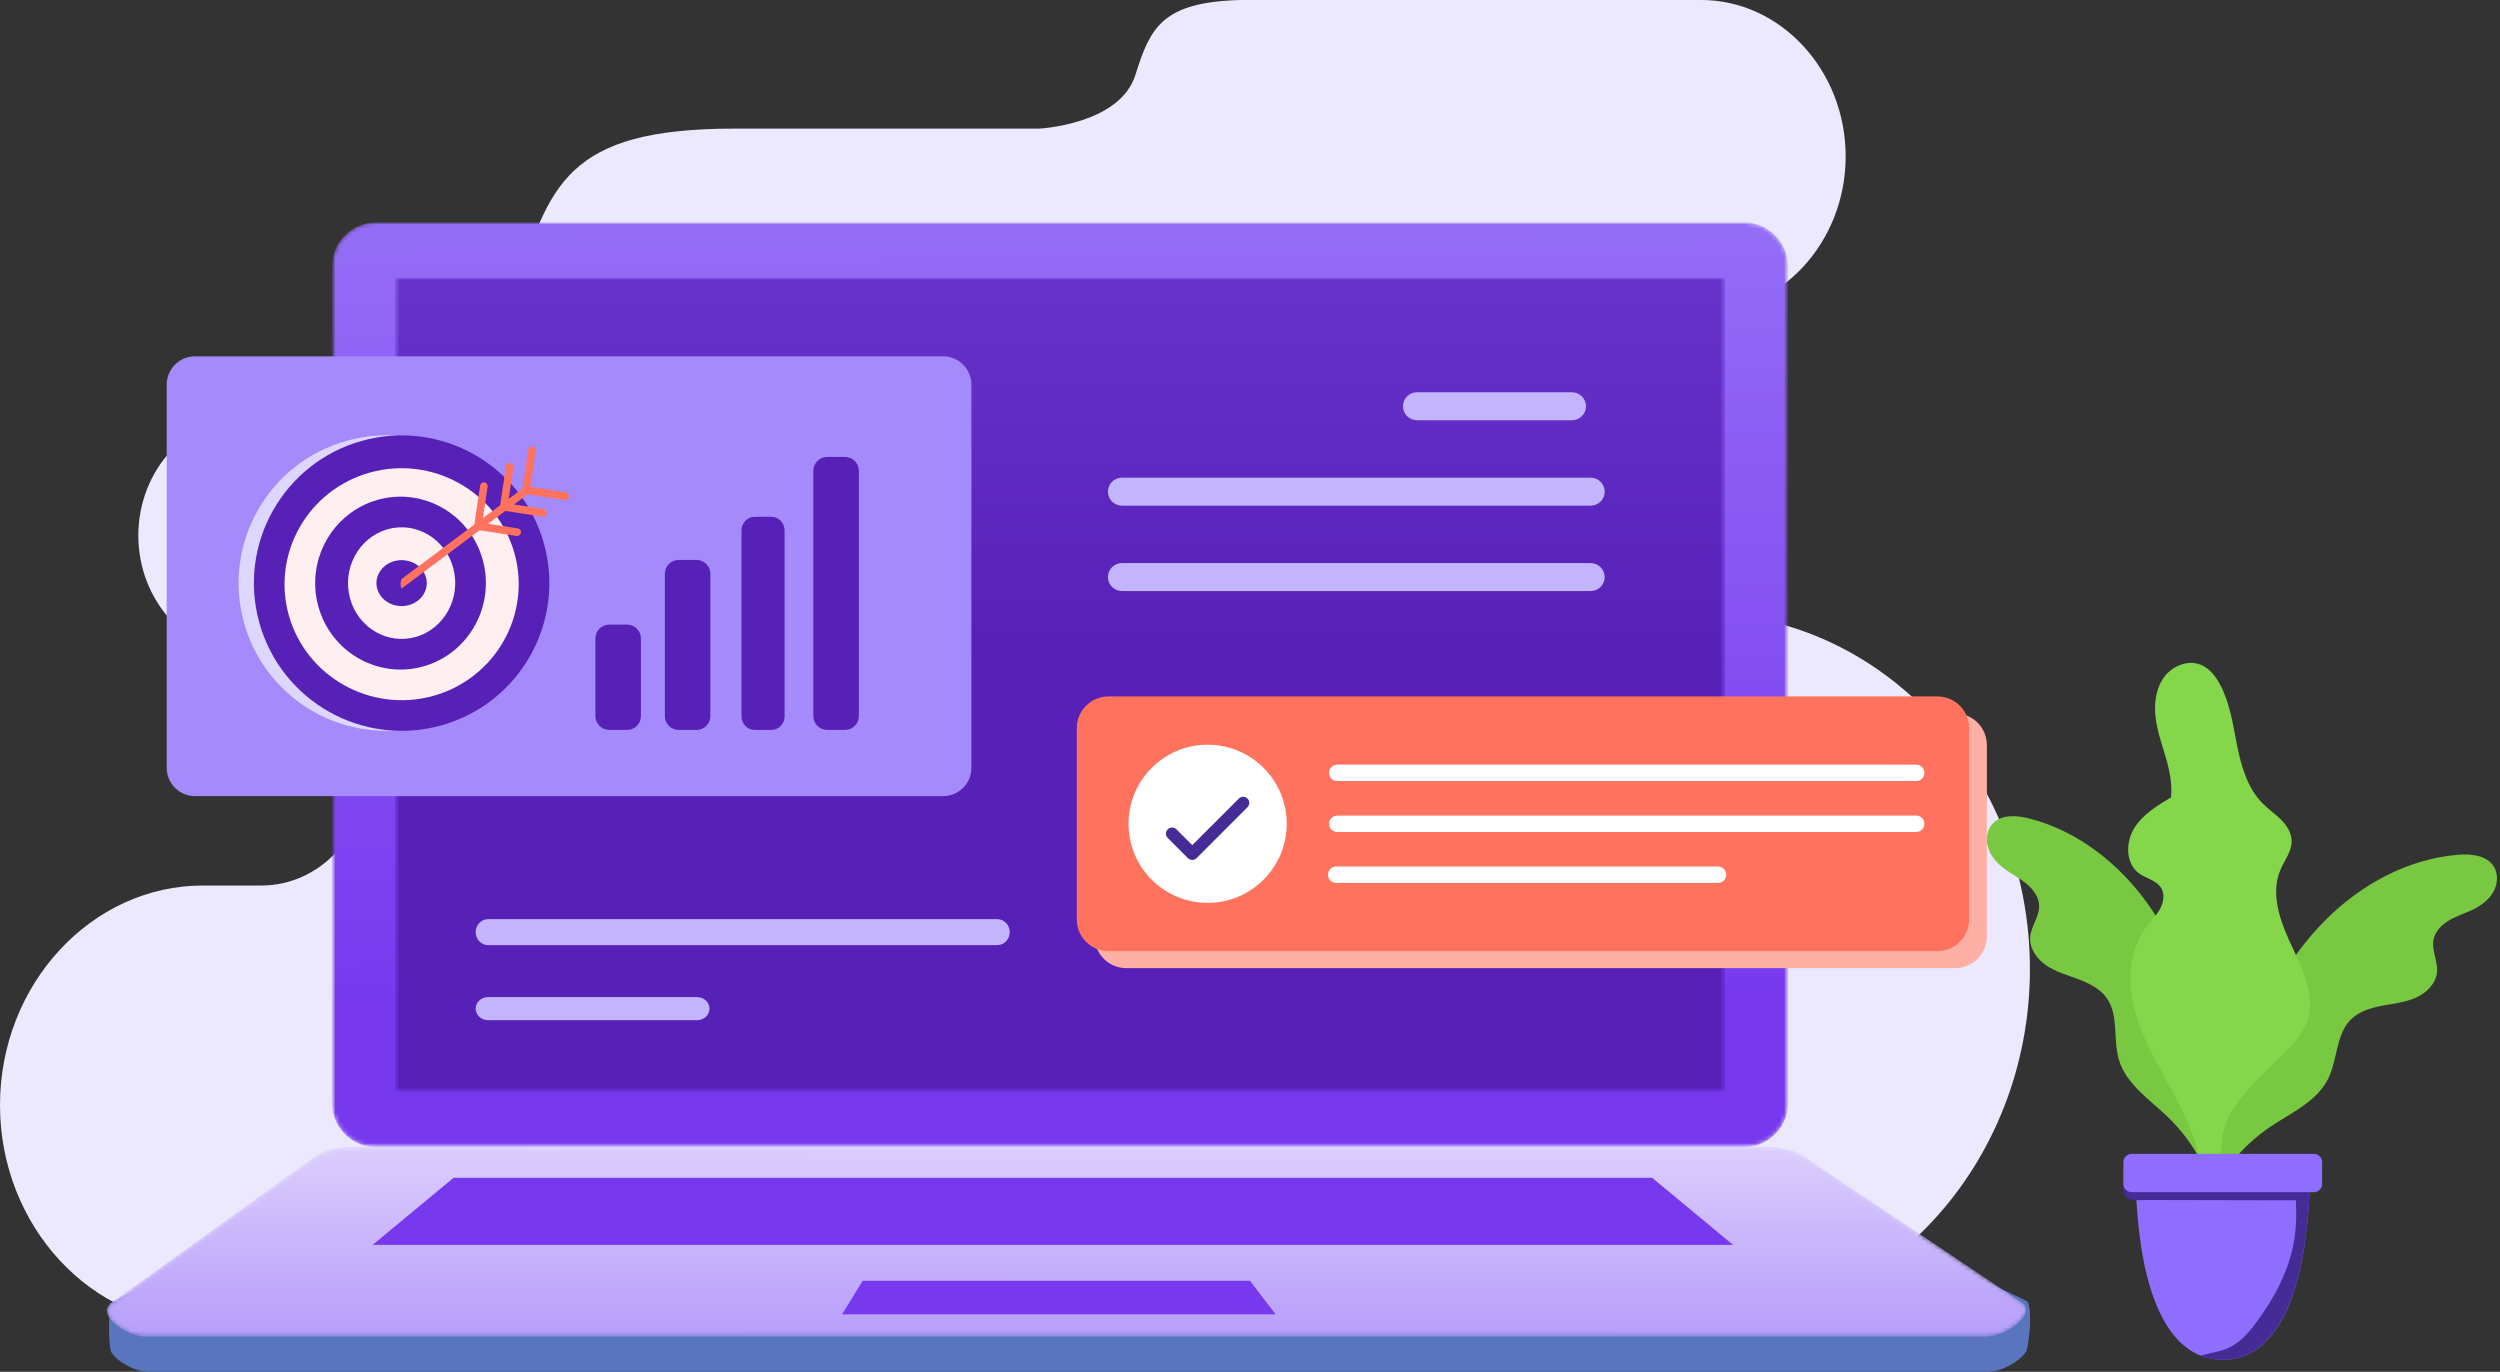
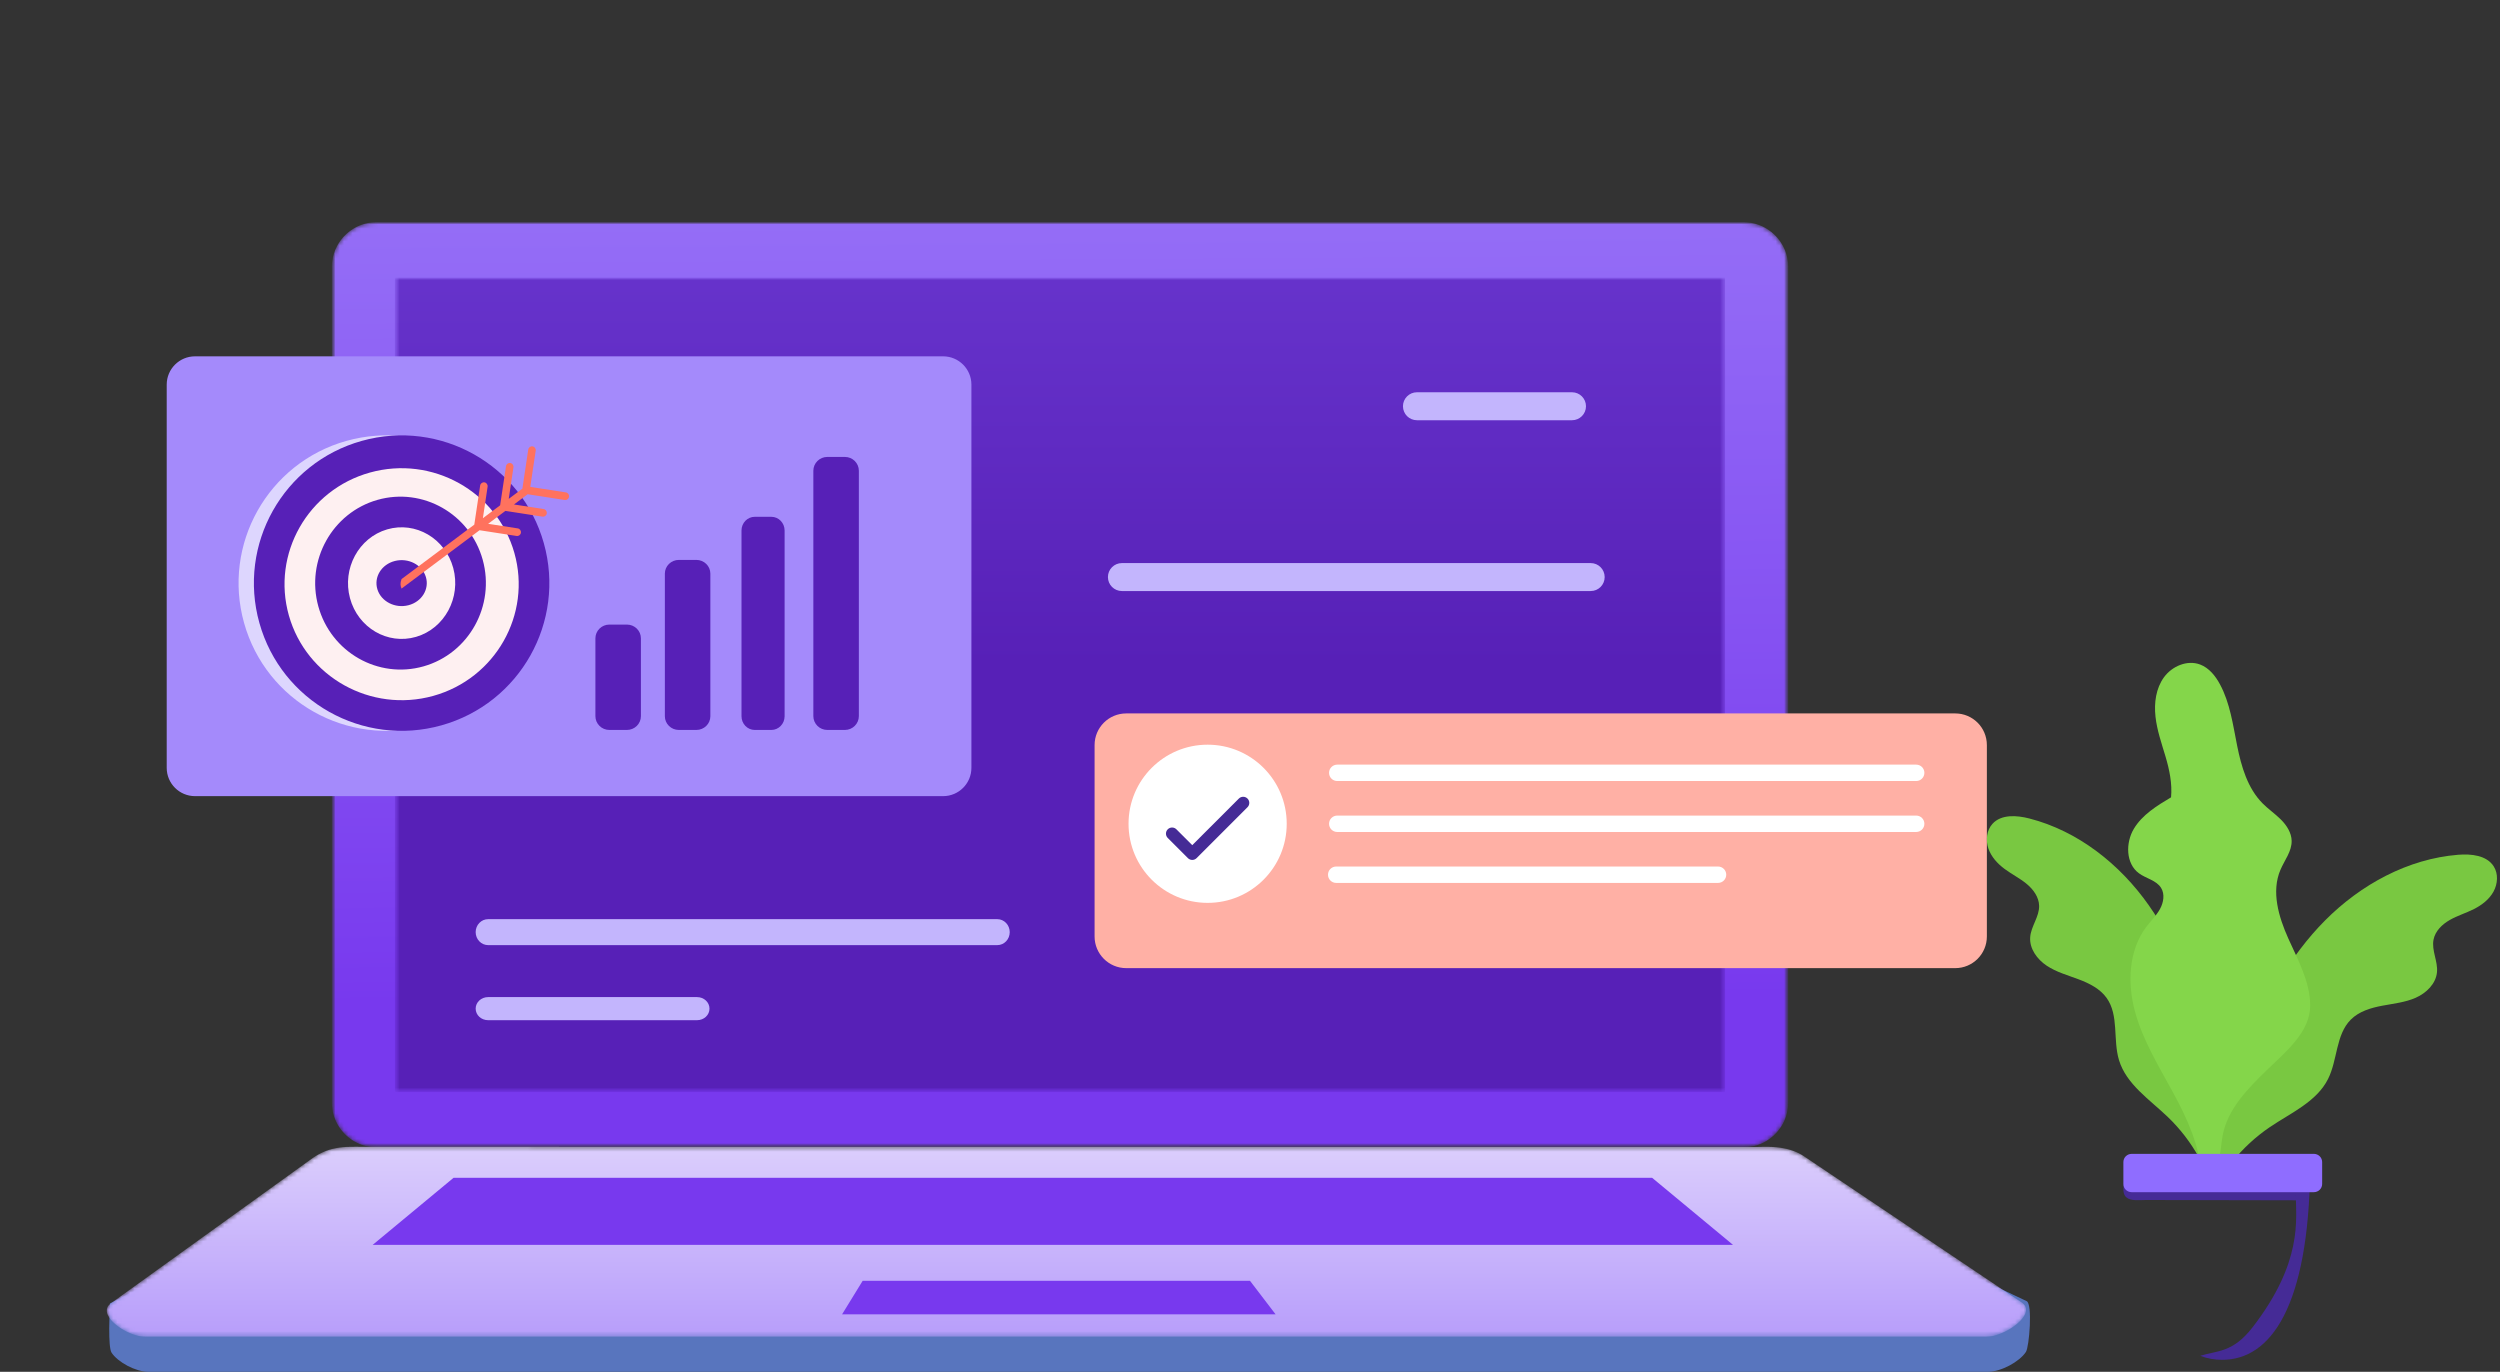
<svg xmlns="http://www.w3.org/2000/svg" width="585" height="321" viewBox="0 0 585 321" fill="none">
  <rect x="0" y="0" width="585" height="321" fill="#333333" stroke="none" />
-   <path fill-rule="evenodd" clip-rule="evenodd" d="M61.224 207.208H47.51C21.418 207.208 0.063 230.267 0 258.476V258.728C0.063 286.938 21.418 310 47.51 310H398.065C440.381 310 475 272.546 475 226.776V226.774C475 181.001 440.381 143.55 398.065 143.55C380.175 143.55 365.536 127.716 365.536 108.361C365.536 89.009 380.175 73.173 398.065 73.173C416.665 73.173 431.885 56.71 431.885 36.588C431.885 16.466 416.665 6.60133e-06 398.065 6.60133e-06H290.149C271.985 0.538 269.163 6.386 265.701 17.49C262.07 29.153 243.199 30.093 243.199 30.093H171.921C132.469 30.093 128.451 43.174 120.346 69.195C112.242 95.215 70.147 97.314 70.147 97.314H58.26C44.018 97.314 32.368 109.918 32.368 125.321C32.368 140.725 44.018 153.327 58.26 153.327H61.224C74.919 153.327 86.127 165.451 86.127 180.267C86.127 195.083 74.919 207.208 61.224 207.208Z" fill="#ECE9FE" />
  <mask id="mask0_73_132" style="mask-type:luminance" maskUnits="userSpaceOnUse" x="77" y="52" width="342" height="217">
    <path d="M88.138 52H407.946C413.708 52 418.42 56.712 418.42 62.474V257.99C418.42 263.752 413.708 268.464 407.946 268.464H88.138C82.377 268.464 77.664 263.752 77.664 257.99V62.474C77.664 56.712 82.377 52 88.138 52Z" fill="white" />
  </mask>
  <g mask="url(#mask0_73_132)">
    <mask id="mask1_73_132" style="mask-type:luminance" maskUnits="userSpaceOnUse" x="77" y="52" width="342" height="217">
      <path d="M77.664 268.464H418.42V52H77.664V268.464Z" fill="white" />
    </mask>
    <g mask="url(#mask1_73_132)">
      <path d="M87.562 268.474V268.448H87.218V268.422H86.954V268.395H86.742V268.369H86.531V268.342H86.399V268.316H86.24V268.289H86.081V268.263H85.976V268.237H85.844V268.21H85.738V268.184H85.632V268.157H85.5V268.131H85.421V268.104H85.315V268.078H85.236V268.052H85.13V268.025H85.051V267.999H84.971V267.972H84.892V267.946H84.813V267.92H84.733V267.893H84.654V267.867H84.575V267.84H84.496V267.814H84.443V267.787H84.364V267.761H84.311V267.734H84.231V267.708H84.178V267.681H84.099V267.655H84.046V267.629H83.993V267.602H83.914V267.576H83.861V267.549H83.808V267.523H83.755V267.496H83.703V267.47H83.623V267.444H83.571V267.417H83.518V267.391H83.465V267.364H83.412V267.338H83.359V267.311H83.333V267.285H83.28V267.259H83.227V267.232H83.174V267.206H83.121V267.179H83.069V267.153H83.016V267.126H82.989V267.1H82.936V267.074H82.883V267.047H82.831V267.021H82.804V266.994H82.751V266.968H82.698V266.942H82.672V266.915H82.619V266.889H82.593V266.862H82.54V266.836H82.487V266.809H82.46V266.783H82.408V266.757H82.381V266.73H82.328V266.704H82.302V266.677H82.249V266.651H82.223V266.624H82.17V266.598H82.143V266.571H82.117V266.545H82.064V266.519H82.038V266.492H81.985V266.466H81.958V266.439H81.932V266.413H81.879V266.386H81.853V266.36H81.826V266.333H81.773V266.307H81.747V266.281H81.721V266.254H81.694V266.228H81.641V266.201H81.615V266.175H81.588V266.149H81.535V266.122H81.509V266.096H81.482V266.069H81.456V266.043H81.43V266.016H81.377V265.99H81.35V265.964H81.324V265.937H81.298V265.911H81.271V265.884H81.245V265.858H81.192V265.831H81.165V265.805H81.139V265.779H81.113V265.752H81.086V265.726H81.06V265.699H81.033V265.673H81.007V265.647H80.98V265.62H80.954V265.594H80.928V265.567H80.901V265.541H80.875V265.514H80.822V265.488H80.796V265.461H80.769V265.435H80.743V265.408H80.716V265.382H80.69V265.356H80.663V265.329H80.637V265.303H80.61V265.25H80.584V265.223H80.558V265.197H80.531V265.171H80.504V265.144H80.478V265.118H80.452V265.091H80.425V265.065H80.399V265.038H80.372V265.012H80.346V264.986H80.32V264.959H80.293V264.906H80.267V264.88H80.24V264.854H80.214V264.827H80.187V264.801H80.161V264.774H80.135V264.748H80.108V264.695H80.082V264.669H80.055V264.642H80.029V264.616H80.002V264.589H79.976V264.536H79.95V264.51H79.923V264.483H79.897V264.431H79.87V264.404H79.844V264.378H79.818V264.351H79.791V264.298H79.765V264.272H79.738V264.245H79.712V264.193H79.685V264.166H79.659V264.14H79.632V264.087H79.606V264.06H79.579V264.008H79.553V263.981H79.527V263.955H79.5V263.902H79.474V263.876H79.447V263.823H79.421V263.796H79.394V263.743H79.368V263.717H79.342V263.664H79.315V263.611H79.289V263.585H79.262V263.532H79.236V263.506H79.209V263.453H79.183V263.426H79.157V263.373H79.13V263.321H79.104V263.268H79.077V263.241H79.051V263.188H79.025V263.135H78.998V263.082H78.972V263.056H78.945V263.003H78.919V262.95H78.892V262.898H78.866V262.845H78.84V262.792H78.813V262.739H78.787V262.686H78.76V262.633H78.734V262.607H78.707V262.554H78.681V262.475H78.655V262.422H78.628V262.369H78.602V262.316H78.575V262.263H78.549V262.184H78.522V262.131H78.496V262.078H78.469V262.025H78.443V261.946H78.416V261.893H78.39V261.814H78.364V261.735H78.337V261.682H78.311V261.603H78.284V261.55H78.258V261.47H78.231V261.391H78.205V261.312H78.179V261.233H78.152V261.153H78.126V261.074H78.099V260.968H78.073V260.889H78.047V260.783H78.02V260.704H77.994V260.598H77.967V260.492H77.941V260.36H77.914V260.255H77.888V260.149H77.862V260.017H77.835V259.858H77.809V259.726H77.782V259.567H77.756V259.356H77.73V259.145H77.703V258.854H77.677V258.457H77.65V62.001H77.677V61.602H77.703V61.314H77.73V61.102H77.756V60.915H77.782V60.758H77.809V60.598H77.835V60.441H77.862V60.307H77.888V60.202H77.914V60.098H77.941V59.964H77.967V59.859H77.994V59.781H78.02V59.673H78.047V59.594H78.073V59.49H78.099V59.411H78.126V59.303H78.152V59.225H78.179V59.146H78.205V59.094H78.231V59.012H78.258V58.934H78.284V58.855H78.311V58.777H78.337V58.721H78.364V58.643H78.39V58.59H78.416V58.512H78.443V58.46H78.469V58.378H78.496V58.326H78.522V58.273H78.549V58.221H78.575V58.142H78.602V58.087H78.628V58.035H78.655V57.982H78.681V57.93H78.707V57.878H78.734V57.825H78.76V57.77H78.787V57.717H78.813V57.665H78.84V57.613H78.866V57.56H78.892V57.508H78.919V57.453H78.945V57.4H78.972V57.374H78.998V57.322H79.025V57.27H79.051V57.243H79.077V57.191H79.104V57.136H79.13V57.083H79.157V57.057H79.183V57.005H79.209V56.952H79.236V56.926H79.262V56.874H79.289V56.844H79.315V56.792H79.342V56.766H79.368V56.714H79.394V56.688H79.421V56.635H79.447V56.609H79.474V56.557H79.5V56.527H79.527V56.475H79.553V56.449H79.579V56.423H79.606V56.37H79.632V56.344H79.659V56.292H79.685V56.266H79.712V56.21H79.738V56.184H79.765V56.158H79.791V56.132H79.818V56.079H79.844V56.053H79.87V56.027H79.897V56.001H79.923V55.949H79.95V55.919H79.976V55.893H80.002V55.841H80.029V55.815H80.055V55.788H80.082V55.762H80.108V55.736H80.135V55.71H80.161V55.658H80.187V55.632H80.214V55.602H80.24V55.576H80.267V55.55H80.293V55.524H80.32V55.471H80.346V55.445H80.372V55.419H80.399V55.393H80.425V55.367H80.452V55.34H80.478V55.314H80.504V55.285H80.531V55.259H80.558V55.233H80.584V55.206H80.61V55.18H80.637V55.154H80.663V55.128H80.69V55.102H80.716V55.076H80.743V55.05H80.769V55.023H80.796V54.997H80.822V54.968H80.848V54.942H80.875V54.915H80.901V54.889H80.928V54.863H80.954V54.837H80.98V54.811H81.007V54.785H81.033V54.758H81.06V54.732H81.086V54.706H81.113V54.68H81.139V54.651H81.192V54.624H81.218V54.598H81.245V54.572H81.271V54.546H81.298V54.52H81.324V54.494H81.377V54.468H81.403V54.441H81.43V54.415H81.456V54.389H81.482V54.363H81.509V54.333H81.562V54.307H81.588V54.281H81.615V54.255H81.668V54.229H81.694V54.203H81.721V54.176H81.747V54.15H81.8V54.124H81.826V54.098H81.853V54.072H81.906V54.046H81.932V54.016H81.958V53.99H82.011V53.964H82.038V53.938H82.091V53.912H82.117V53.886H82.143V53.859H82.196V53.833H82.223V53.807H82.275V53.781H82.302V53.755H82.355V53.728H82.381V53.699H82.434V53.673H82.46V53.647H82.513V53.621H82.54V53.594H82.593V53.568H82.619V53.542H82.672V53.516H82.725V53.49H82.751V53.464H82.804V53.438H82.857V53.411H82.91V53.382H82.936V53.356H82.989V53.33H83.042V53.303H83.069V53.277H83.121V53.251H83.174V53.225H83.227V53.199H83.28V53.173H83.333V53.147H83.386V53.12H83.438V53.094H83.491V53.065H83.544V53.039H83.597V53.013H83.65V52.986H83.703V52.96H83.755V52.934H83.808V52.908H83.888V52.882H83.941V52.856H83.993V52.829H84.046V52.803H84.126V52.777H84.178V52.748H84.258V52.721H84.311V52.695H84.39V52.669H84.443V52.643H84.522V52.617H84.601V52.591H84.681V52.565H84.76V52.538H84.839V52.512H84.892V52.486H84.971V52.46H85.077V52.431H85.156V52.404H85.262V52.378H85.341V52.352H85.447V52.326H85.526V52.3H85.659V52.274H85.764V52.247H85.87V52.221H85.976V52.195H86.134V52.169H86.266V52.143H86.425V52.113H86.584V52.087H86.795V52.061H86.98V52.035H87.297V52.009H87.694V51.983H408.4V52.009H408.796V52.035H409.087V52.061H409.299V52.087H409.512V52.113H409.669V52.143H409.829V52.169H409.96V52.195H410.094V52.221H410.225V52.247H410.329V52.274H410.437V52.3H410.568V52.326H410.646V52.352H410.754V52.378H410.833V52.404H410.937V52.431H411.016V52.46H411.098V52.486H411.176V52.512H411.255V52.538H411.333V52.565H411.415V52.591H411.493V52.617H411.572V52.643H411.624V52.669H411.706V52.695H411.758V52.721H411.837V52.748H411.915V52.777H411.967V52.803H412.049V52.829H412.101V52.856H412.154V52.882H412.206V52.908H412.258V52.934H412.34V52.96H412.392V52.986H412.445V53.013H412.497V53.039H412.549V53.065H412.605V53.094H412.657V53.12H412.709V53.147H412.762V53.173H412.814V53.199H412.866V53.225H412.922V53.251H412.974V53.277H413V53.303H413.053V53.33H413.105V53.356H413.131V53.382H413.184V53.411H413.239V53.438H413.291V53.464H413.318V53.49H413.37V53.516H413.422V53.542H413.448V53.568H413.501V53.594H413.527V53.621H413.582V53.647H413.635V53.673H413.661V53.699H413.713V53.728H413.739V53.755H413.792V53.781H413.818V53.807H413.873V53.833H413.9V53.859H413.926V53.886H413.978V53.912H414.004V53.938H414.057V53.964H414.083V53.99H414.109V54.016H414.161V54.046H414.191V54.072H414.243V54.098H414.269V54.124H414.295V54.15H414.321V54.176H414.374V54.203H414.4V54.229H414.426V54.255H414.478V54.281H414.508V54.307H414.534V54.333H414.56V54.363H414.612V54.389H414.639V54.415H414.665V54.441H414.691V54.468H414.717V54.494H414.743V54.52H414.795V54.546H414.825V54.572H414.851V54.598H414.877V54.624H414.903V54.651H414.93V54.68H414.956V54.706H415.008V54.732H415.034V54.758H415.06V54.785H415.086V54.811H415.113V54.837H415.142V54.863H415.168V54.889H415.194V54.915H415.221V54.942H415.247V54.968H415.273V54.997H415.299V55.023H415.325V55.05H415.351V55.076H415.377V55.102H415.404V55.128H415.43V55.154H415.459V55.18H415.485V55.206H415.511V55.233H415.538V55.259H415.564V55.285H415.59V55.314H415.616V55.34H415.642V55.367H415.668V55.393H415.695V55.419H415.721V55.471H415.747V55.497H415.776V55.524H415.802V55.55H415.829V55.576H415.855V55.602H415.881V55.632H415.907V55.684H415.933V55.71H415.959V55.736H415.986V55.762H416.012V55.788H416.038V55.815H416.064V55.867H416.094V55.893H416.12V55.919H416.146V55.975H416.172V56.001H416.198V56.027H416.224V56.053H416.25V56.105H416.277V56.132H416.303V56.158H416.329V56.184H416.355V56.236H416.381V56.266H416.411V56.318H416.437V56.344H416.463V56.37H416.489V56.423H416.515V56.449H416.541V56.501H416.568V56.527H416.594V56.557H416.62V56.609H416.646V56.635H416.672V56.688H416.698V56.714H416.728V56.766H416.754V56.818H416.78V56.844H416.806V56.9H416.832V56.926H416.859V56.978H416.885V57.005H416.911V57.057H416.937V57.109H416.963V57.136H416.989V57.191H417.015V57.243H417.045V57.296H417.071V57.322H417.097V57.374H417.123V57.426H417.15V57.479H417.176V57.508H417.202V57.56H417.228V57.613H417.254V57.665H417.28V57.717H417.307V57.77H417.333V57.825H417.362V57.878H417.388V57.93H417.414V57.982H417.441V58.035H417.467V58.113H417.493V58.169H417.519V58.221H417.545V58.273H417.571V58.326H417.598V58.404H417.624V58.46H417.65V58.538H417.679V58.59H417.705V58.669H417.732V58.721H417.758V58.803H417.784V58.855H417.81V58.934H417.836V59.012H417.862V59.094H417.889V59.172H417.915V59.251H417.941V59.329H417.967V59.411H417.996V59.516H418.023V59.594H418.049V59.699H418.075V59.781H418.101V59.885H418.127V59.99H418.153V60.124H418.18V60.228H418.206V60.333H418.232V60.493H418.258V60.624H418.287V60.784H418.314V60.941H418.34V61.154H418.366V61.366H418.392V61.684H418.418V62.184H418.444V258.299H418.418V258.774H418.392V259.092H418.366V259.303H418.34V259.514H418.314V259.673H418.287V259.832H418.258V259.964H418.232V260.123H418.206V260.228H418.18V260.36H418.153V260.466H418.127V260.572H418.101V260.677H418.075V260.757H418.049V260.862H418.023V260.942H417.996V261.047H417.967V261.127H417.941V261.206H417.915V261.285H417.889V261.365H417.862V261.444H417.836V261.523H417.81V261.603H417.784V261.655H417.758V261.735H417.732V261.787H417.705V261.867H417.679V261.92H417.65V261.999H417.624V262.078H417.598V262.131H417.571V262.184H417.545V262.237H417.519V262.29H417.493V262.369H417.467V262.422H417.441V262.475H417.414V262.528H417.388V262.581H417.362V262.633H417.333V262.686H417.307V262.739H417.28V262.792H417.254V262.845H417.228V262.898H417.202V262.95H417.176V263.003H417.15V263.03H417.123V263.082H417.097V263.135H417.071V263.188H417.045V263.215H417.015V263.268H416.989V263.321H416.963V263.373H416.937V263.4H416.911V263.453H416.885V263.479H416.859V263.532H416.832V263.585H416.806V263.611H416.78V263.664H416.754V263.691H416.728V263.743H416.698V263.77H416.672V263.823H416.646V263.849H416.62V263.902H416.594V263.928H416.568V263.981H416.541V264.008H416.515V264.034H416.489V264.087H416.463V264.113H416.437V264.166H416.411V264.193H416.381V264.219H416.355V264.272H416.329V264.298H416.303V264.325H416.277V264.378H416.25V264.404H416.224V264.431H416.198V264.457H416.172V264.51H416.146V264.536H416.12V264.563H416.094V264.616H416.064V264.642H416.038V264.669H416.012V264.695H415.986V264.721H415.959V264.748H415.933V264.801H415.907V264.827H415.881V264.854H415.855V264.88H415.829V264.906H415.802V264.933H415.776V264.986H415.747V265.012H415.721V265.038H415.695V265.065H415.668V265.091H415.642V265.118H415.616V265.144H415.59V265.171H415.564V265.197H415.538V265.223H415.511V265.25H415.485V265.276H415.459V265.303H415.43V265.329H415.404V265.356H415.377V265.382H415.351V265.408H415.325V265.435H415.299V265.461H415.273V265.488H415.247V265.514H415.221V265.541H415.194V265.567H415.168V265.594H415.142V265.62H415.113V265.647H415.086V265.673H415.06V265.699H415.034V265.726H415.008V265.752H414.982V265.779H414.956V265.805H414.903V265.831H414.877V265.858H414.851V265.884H414.825V265.911H414.795V265.937H414.769V265.964H414.743V265.99H414.691V266.016H414.665V266.043H414.639V266.069H414.612V266.096H414.586V266.122H414.534V266.149H414.508V266.175H414.478V266.201H414.452V266.228H414.4V266.254H414.374V266.281H414.348V266.307H414.295V266.333H414.269V266.36H414.243V266.386H414.217V266.413H414.161V266.439H414.135V266.466H414.083V266.492H414.057V266.519H414.03V266.545H413.978V266.571H413.952V266.598H413.9V266.624H413.873V266.651H413.844V266.677H413.792V266.704H413.766V266.73H413.713V266.757H413.661V266.783H413.635V266.809H413.582V266.836H413.556V266.862H413.501V266.889H413.475V266.915H413.422V266.942H413.396V266.968H413.344V266.994H413.291V267.021H413.239V267.047H413.21V267.074H413.157V267.1H413.105V267.126H413.053V267.153H413.027V267.179H412.974V267.206H412.922V267.232H412.866V267.259H412.814V267.285H412.762V267.311H412.709V267.338H412.657V267.364H412.605V267.391H412.575V267.417H412.523V267.444H412.445V267.47H412.392V267.496H412.34V267.523H412.284V267.549H412.232V267.576H412.154V267.602H412.101V267.629H412.049V267.655H411.997V267.681H411.915V267.708H411.863V267.734H411.784V267.761H411.732V267.787H411.65V267.814H411.572V267.84H411.519V267.867H411.441V267.893H411.362V267.92H411.281V267.946H411.202V267.972H411.124V267.999H411.045V268.025H410.937V268.052H410.859V268.078H410.754V268.104H410.672V268.131H410.568V268.157H410.463V268.184H410.355V268.21H410.251V268.237H410.12V268.263H409.986V268.289H409.855V268.316H409.695V268.342H409.564V268.369H409.352V268.395H409.142V268.422H408.878V268.448H408.534V268.474" fill="url(#paint0_linear_73_132)" />
    </g>
  </g>
  <mask id="mask2_73_132" style="mask-type:luminance" maskUnits="userSpaceOnUse" x="92" y="64" width="312" height="192">
    <path d="M92.58 64.938H403.506C403.593 64.938 403.665 65.009 403.665 65.096V255.368C403.665 255.455 403.593 255.527 403.506 255.527H92.58C92.491 255.527 92.419 255.455 92.419 255.368V65.096C92.419 65.009 92.491 64.938 92.58 64.938Z" fill="white" />
  </mask>
  <g mask="url(#mask2_73_132)">
    <mask id="mask3_73_132" style="mask-type:luminance" maskUnits="userSpaceOnUse" x="92" y="64" width="312" height="192">
      <path d="M92.419 255.527H403.665V64.938H92.419V255.527Z" fill="white" />
    </mask>
    <g mask="url(#mask3_73_132)">
      <path d="M92.529 255.551V255.524H92.476V255.498H92.45V255.472H92.424V255.418H92.397V65.04H92.424V64.989H92.45V64.961H92.476V64.935H403.588V64.961H403.642V65.015H403.667V255.472H403.642V255.498H403.613V255.524H403.534V255.551" fill="url(#paint1_linear_73_132)" />
    </g>
  </g>
  <path fill-rule="evenodd" clip-rule="evenodd" d="M72.926 280.65H423.91L474.243 304.469C475.65 305.135 474.851 315.158 474.066 316.353C472.554 318.657 468.228 321 465.186 321H34.717C31.741 321 27.548 318.753 26.093 316.498C25.244 315.181 25.645 306.641 25.724 305.019L72.926 280.65Z" fill="#5875BE" />
-   <path fill-rule="evenodd" clip-rule="evenodd" d="M73.126 280.65H423.714L473.613 304.151C475.804 305.183 474.868 312.682 474.488 313.264C472.981 315.575 467.984 318.198 464.944 318.198H34.958C31.987 318.198 27.313 315.762 25.86 313.504C25.521 312.976 25.601 311.544 25.561 309.612C25.594 307.616 25.714 305.799 25.976 305.089L73.126 280.65Z" fill="#5875BE" />
  <mask id="mask4_73_132" style="mask-type:luminance" maskUnits="userSpaceOnUse" x="25" y="268" width="450" height="45">
    <path d="M86.352 268.361L410.978 268.42C415.289 268.182 419.087 268.541 422.151 270.597L473.05 304.775C476.83 307.314 469.268 312.804 464.648 312.804H34.144C29.648 312.804 22.372 307.574 25.965 304.989L73.038 271.097C77.409 267.952 81.333 268.354 86.352 268.361Z" fill="white" />
  </mask>
  <g mask="url(#mask4_73_132)">
    <mask id="mask5_73_132" style="mask-type:luminance" maskUnits="userSpaceOnUse" x="22" y="267" width="455" height="46">
      <path d="M22.372 312.804H476.83V267.952H22.372V312.804Z" fill="white" />
    </mask>
    <g mask="url(#mask5_73_132)">
      <path d="M33.907 312.825V312.799H33.537V312.772H33.273V312.746H33.088V312.719H32.929V312.693H32.771V312.666H32.639V312.64H32.533V312.613H32.401V312.587H32.295V312.561H32.189V312.534H32.084V312.508H31.978V312.481H31.898V312.455H31.793V312.428H31.714V312.402H31.634V312.375H31.555V312.349H31.449V312.323H31.37V312.296H31.291V312.27H31.238V312.244H31.159V312.217H31.079V312.191H31V312.164H30.921V312.138H30.868V312.111H30.788V312.085H30.736V312.058H30.656V312.032H30.604V312.006H30.524V311.979H30.471V311.953H30.418V311.926H30.339V311.9H30.286V311.873H30.233V311.847H30.18V311.82H30.101V311.794H30.049V311.768H29.996V311.741H29.943V311.715H29.89V311.688H29.837V311.662H29.784V311.636H29.705V311.609H29.652V311.583H29.599V311.556H29.546V311.53H29.493V311.503H29.441V311.477H29.414V311.451H29.361V311.424H29.308V311.398H29.256V311.371H29.203V311.345H29.15V311.318H29.097V311.292H29.044V311.265H29.018V311.239H28.965V311.213H28.912V311.186H28.886V311.16H28.833V311.133H28.78V311.107H28.727V311.081H28.701V311.054H28.648V311.027H28.595V311.001H28.569V310.975H28.515V310.948H28.463V310.922H28.436V310.896H28.383V310.869H28.357V310.843H28.304V310.816H28.277V310.79H28.225V310.763H28.172V310.737H28.145V310.71H28.093V310.684H28.066V310.658H28.04V310.631H27.987V310.605H27.96V310.578H27.908V310.552H27.881V310.526H27.828V310.499H27.802V310.472H27.749V310.446H27.723V310.42H27.696V310.393H27.643V310.367H27.617V310.34H27.59V310.314H27.538V310.288H27.511V310.261H27.485V310.235H27.432V310.208H27.405V310.182H27.379V310.155H27.326V310.129H27.3V310.103H27.273V310.076H27.247V310.05H27.194V310.023H27.168V309.997H27.141V309.971H27.115V309.944H27.062V309.917H27.035V309.891H27.009V309.865H26.983V309.838H26.956V309.812H26.93V309.785H26.877V309.759H26.851V309.733H26.824V309.706H26.797V309.679H26.771V309.653H26.745V309.627H26.718V309.6H26.665V309.574H26.639V309.548H26.613V309.521H26.586V309.495H26.56V309.468H26.533V309.442H26.507V309.416H26.48V309.389H26.454V309.362H26.428V309.336H26.401V309.31H26.375V309.283H26.348V309.257H26.322V309.23H26.296V309.204H26.269V309.178H26.242V309.151H26.216V309.124H26.19V309.072H26.163V309.045H26.137V309.019H26.11V308.992H26.084V308.966H26.058V308.94H26.031V308.913H26.005V308.887H25.978V308.834H25.952V308.807H25.925V308.781H25.899V308.755H25.873V308.702H25.846V308.675H25.82V308.649H25.793V308.623H25.767V308.569H25.741V308.543H25.714V308.517H25.687V308.464H25.661V308.437H25.635V308.385H25.608V308.358H25.582V308.332H25.555V308.279H25.529V308.226H25.503V308.2H25.476V308.147H25.449V308.094H25.423V308.068H25.397V308.014H25.37V307.962H25.344V307.909H25.317V307.856H25.291V307.803H25.265V307.75H25.238V307.697H25.212V307.644H25.185V307.565H25.159V307.486H25.132V307.433H25.106V307.354H25.08V307.248H25.053V307.116H25.027V307.01H25V306.693H24.974V306.64H25V306.349H25.027V306.244H25.053V306.138H25.08V306.032H25.106V305.979H25.132V305.927H25.159V305.874H25.185V305.795H25.212V305.741H25.238V305.715H25.265V305.662H25.291V305.636H25.317V305.583H25.344V305.557H25.37V305.504H25.397V305.477H25.423V305.451H25.449V305.424H25.476V305.398H25.503V305.372H25.529V305.345H25.555V305.319H25.582V305.292H25.608V305.24H25.635V305.213H25.687V305.186H25.714V305.16H25.741V305.134H25.767V305.107H25.793V305.081H25.82V305.054H25.873V305.028H25.899V305.002H25.925V304.975H25.978V304.948H26.005V304.922H26.031V304.896H26.084V304.869H26.11V304.843H26.163V304.816H26.19V304.79H26.216V304.764H26.269V304.737H26.296V304.711H26.348V304.684H26.375V304.658H26.401V304.631H26.454V304.605H26.48V304.579H26.533V304.552H26.56V304.526H26.586V304.499H26.639V304.473H26.665V304.447H26.692V304.42H26.745V304.393H26.771V304.367H26.824V304.341H26.851V304.314H26.877V304.288H26.93V304.261H26.956V304.235H27.009V304.209H27.035V304.182H27.062V304.156H27.115V304.129H27.141V304.103H27.194V304.076H27.221V304.05H27.247V304.024H27.3V303.997H27.326V303.971H27.353V303.944H27.405V303.918H27.432V303.892H27.485V303.865H27.511V303.838H27.538V303.812H27.59V303.786H27.617V303.759H27.67V303.733H27.696V303.706H27.723V303.68H27.776V303.654H27.802V303.627H27.855V303.601H27.881V303.574H27.908V303.548H27.96V303.521H27.987V303.495H28.013V303.468H28.066V303.442H28.093V303.416H28.145V303.389H28.172V303.363H28.198V303.336H28.251V303.31H28.277V303.283H28.331V303.257H28.357V303.231H28.383V303.204H28.436V303.178H28.463V303.151H28.515V303.125H28.542V303.099H28.569V303.072H28.621V303.046H28.648V303.019H28.674V302.993H28.727V302.966H28.753V302.94H28.806V302.913H28.833V302.887H28.859V302.861H28.912V302.834H28.938V302.808H28.991V302.781H29.018V302.755H29.044V302.728H29.097V302.702H29.123V302.676H29.176V302.649H29.203V302.623H29.229V302.596H29.282V302.57H29.308V302.544H29.335V302.517H29.388V302.491H29.414V302.464H29.467V302.438H29.493V302.411H29.52V302.385H29.573V302.358H29.599V302.332H29.652V302.306H29.678V302.279H29.705V302.253H29.758V302.226H29.784V302.2H29.837V302.173H29.863V302.147H29.89V302.12H29.943V302.094H29.969V302.068H29.996V302.041H30.049V302.015H30.075V301.988H30.128V301.962H30.154V301.936H30.18V301.909H30.233V301.883H30.26V301.856H30.313V301.83H30.339V301.803H30.366V301.777H30.418V301.751H30.445V301.724H30.498V301.698H30.524V301.671H30.551V301.645H30.604V301.618H30.63V301.592H30.656V301.565H30.709V301.539H30.736V301.513H30.788V301.486H30.815V301.46H30.841V301.433H30.894V301.407H30.921V301.381H30.973V301.354H31V301.328H31.026V301.301H31.079V301.275H31.106V301.248H31.159V301.222H31.185V301.196H31.211V301.169H31.264V301.143H31.291V301.116H31.317V301.09H31.37V301.063H31.397V301.037H31.449V301.01H31.476V300.984H31.502V300.958H31.555V300.931H31.581V300.905H31.634V300.878H31.661V300.852H31.687V300.826H31.74V300.799H31.766V300.772H31.819V300.746H31.846V300.72H31.872V300.693H31.925V300.667H31.952V300.64H31.978V300.614H32.031V300.588H32.057V300.561H32.11V300.535H32.136V300.508H32.163V300.482H32.216V300.455H32.242V300.429H32.295V300.403H32.321V300.376H32.348V300.35H32.401V300.323H32.427V300.297H32.48V300.271H32.507V300.244H32.533V300.217H32.586V300.191H32.612V300.165H32.639V300.138H32.691V300.112H32.718V300.085H32.771V300.059H32.797V300.033H32.824V300.006H32.876V299.98H32.903V299.953H32.956V299.927H32.982V299.9H33.008V299.874H33.062V299.848H33.088V299.821H33.141V299.795H33.167V299.768H33.194V299.742H33.246V299.716H33.273V299.689H33.3V299.662H33.352V299.636H33.379V299.61H33.432V299.583H33.458V299.557H33.484V299.53H33.537V299.504H33.564V299.478H33.617V299.451H33.643V299.424H33.669V299.398H33.722V299.372H33.749V299.345H33.801V299.319H33.828V299.292H33.855V299.266H33.907V299.24H33.934V299.213H33.96V299.187H34.013V299.161H34.039V299.134H34.092V299.107H34.119V299.081H34.145V299.055H34.198V299.028H34.224V299.002H34.277V298.975H34.304V298.949H34.33V298.923H34.383V298.896H34.41V298.869H34.462V298.843H34.489V298.817H34.515V298.79H34.568V298.764H34.594V298.737H34.621V298.711H34.674V298.685H34.7V298.658H34.753V298.632H34.78V298.605H34.806V298.579H34.859V298.552H34.885V298.526H34.938V298.5H34.965V298.473H34.991V298.447H35.044V298.42H35.07V298.394H35.123V298.368H35.149V298.341H35.176V298.314H35.229V298.288H35.255V298.262H35.282V298.235H35.335V298.209H35.361V298.182H35.414V298.156H35.44V298.13H35.467V298.103H35.52V298.077H35.546V298.05H35.599V298.024H35.625V297.997H35.652V297.971H35.704V297.945H35.731V297.918H35.784V297.892H35.81V297.865H35.837V297.839H35.89V297.813H35.916V297.786H35.942V297.759H35.995V297.733H36.022V297.707H36.075V297.68H36.101V297.654H36.128V297.627H36.18V297.601H36.207V297.575H36.26V297.548H36.286V297.522H36.312V297.495H36.365V297.469H36.392V297.442H36.445V297.416H36.471V297.389H36.497V297.363H36.55V297.337H36.577V297.31H36.603V297.284H36.656V297.257H36.683V297.231H36.735V297.204H36.762V297.178H36.788V297.152H36.841V297.125H36.867V297.099H36.92V297.072H36.947V297.046H36.973V297.02H37.026V296.993H37.052V296.967H37.105V296.94H37.132V296.914H37.158V296.887H37.211V296.861H37.238V296.834H37.264V296.808H37.317V296.782H37.343V296.755H37.396V296.729H37.422V296.702H37.449V296.676H37.502V296.65H37.528V296.623H37.581V296.597H37.608V296.57H37.634V296.544H37.687V296.517H37.713V296.491H37.766V296.465H37.793V296.438H37.819V296.412H37.872V296.385H37.898V296.359H37.925V296.332H37.977V296.306H38.004V296.279H38.057V296.253H38.083V296.227H38.11V296.2H38.163V296.174H38.189V296.147H38.242V296.121H38.268V296.095H38.295V296.068H38.348V296.041H38.374V296.015H38.427V295.989H38.453V295.962H38.48V295.936H38.532V295.909H38.559V295.883H38.586V295.857H38.638V295.83H38.665V295.804H38.718V295.777H38.744V295.751H38.77V295.724H38.824V295.698H38.85V295.672H38.903V295.645H38.929V295.619H38.956V295.592H39.008V295.566H39.035V295.54H39.088V295.513H39.114V295.486H39.141V295.46H39.193V295.434H39.22V295.407H39.246V295.381H39.299V295.354H39.325V295.328H39.379V295.302H39.405V295.275H39.431V295.249H39.484V295.222H39.511V295.196H39.563V295.169H39.59V295.143H39.616V295.117H39.669V295.09H39.696V295.064H39.748V295.037H39.775V295.011H39.801V294.985H39.854V294.958H39.88V294.931H39.907V294.905H39.96V294.879H39.986V294.852H40.039V294.826H40.066V294.799H40.092V294.773H40.145V294.747H40.172V294.72H40.224V294.693H40.251V294.667H40.277V294.641H40.33V294.614H40.356V294.588H40.409V294.561H40.436V294.535H40.462V294.509H40.515V294.482H40.541V294.456H40.568V294.429H40.621V294.403H40.647V294.376H40.7V294.35H40.727V294.324H40.753V294.297H40.806V294.271H40.832V294.244H40.885V294.218H40.911V294.192H40.938V294.165H40.991V294.138H41.017V294.112H41.07V294.086H41.096V294.059H41.123V294.033H41.176V294.006H41.202V293.98H41.228V293.954H41.282V293.927H41.308V293.901H41.361V293.874H41.387V293.848H41.414V293.821H41.466V293.795H41.493V293.769H41.546V293.742H41.572V293.716H41.599V293.689H41.652V293.663H41.678V293.637H41.731V293.61H41.757V293.583H41.784V293.557H41.837V293.531H41.863V293.504H41.889V293.478H41.942V293.451H41.969V293.425H42.021V293.399H42.048V293.372H42.074V293.346H42.127V293.319H42.154V293.293H42.207V293.266H42.233V293.24H42.259V293.213H42.312V293.187H42.339V293.161H42.392V293.134H42.418V293.108H42.444V293.081H42.497V293.055H42.524V293.028H42.55V293.002H42.603V292.976H42.629V292.949H42.682V292.923H42.709V292.896H42.735V292.87H42.788V292.844H42.814V292.817H42.867V292.791H42.894V292.764H42.92V292.738H42.973V292.711H43V292.685H43.052V292.658H43.079V292.632H43.105V292.606H43.158V292.579H43.184V292.553H43.211V292.526H43.264V292.5H43.29V292.473H43.343V292.447H43.369V292.421H43.396V292.394H43.449V292.368H43.475V292.341H43.528V292.315H43.555V292.289H43.581V292.262H43.634V292.236H43.66V292.209H43.713V292.183H43.739V292.156H43.766V292.13H43.819V292.103H43.845V292.077H43.872V292.051H43.924V292.024H43.951V291.998H44.004V291.971H44.03V291.945H44.056V291.918H44.11V291.892H44.136V291.865H44.189V291.839H44.215V291.813H44.242V291.786H44.294V291.76H44.321V291.733H44.374V291.707H44.4V291.681H44.427V291.654H44.479V291.628H44.506V291.601H44.532V291.575H44.585V291.548H44.611V291.522H44.664V291.496H44.691V291.469H44.717V291.443H44.77V291.416H44.797V291.39H44.849V291.363H44.876V291.337H44.903V291.31H44.955V291.284H44.982V291.258H45.035V291.231H45.061V291.205H45.087V291.178H45.14V291.152H45.167V291.126H45.193V291.099H45.246V291.073H45.272V291.046H45.325V291.02H45.352V290.993H45.378V290.967H45.431V290.941H45.458V290.914H45.51V290.888H45.537V290.861H45.563V290.835H45.616V290.808H45.642V290.782H45.696V290.755H45.722V290.729H45.748V290.703H45.801V290.676H45.827V290.65H45.854V290.623H45.907V290.597H45.933V290.571H45.986V290.544H46.013V290.517H46.039V290.491H46.092V290.465H46.118V290.438H46.171V290.412H46.197V290.385H46.224V290.359H46.277V290.333H46.303V290.306H46.356V290.28H46.383V290.253H46.409V290.227H46.462V290.2H46.488V290.174H46.515V290.148H46.568V290.121H46.594V290.095H46.647V290.068H46.673V290.042H46.7V290.016H46.752V289.989H46.779V289.962H46.832V289.936H46.858V289.91H46.885V289.883H46.938V289.857H46.964V289.83H47.017V289.804H47.043V289.778H47.07V289.751H47.123V289.725H47.149V289.698H47.175V289.672H47.228V289.645H47.255V289.619H47.307V289.593H47.334V289.566H47.361V289.54H47.413V289.513H47.44V289.487H47.493V289.461H47.519V289.434H47.545V289.407H47.598V289.381H47.625V289.355H47.678V289.328H47.704V289.302H47.731V289.275H47.783V289.249H47.81V289.223H47.863V289.196H47.889V289.169H47.916V289.143H47.968V289.117H47.995V289.09H48.021V289.064H48.074V289.037H48.1V289.011H48.153V288.985H48.18V288.958H48.206V288.932H48.259V288.905H48.286V288.879H48.338V288.852H48.365V288.826H48.391V288.8H48.444V288.773H48.47V288.747H48.523V288.72H48.55V288.694H48.576V288.668H48.629V288.641H48.655V288.614H48.682V288.588H48.735V288.562H48.761V288.535H48.814V288.509H48.841V288.482H48.867V288.456H48.92V288.43H48.946V288.403H48.999V288.377H49.025V288.35H49.052V288.324H49.105V288.297H49.131V288.271H49.184V288.245H49.211V288.218H49.237V288.192H49.29V288.165H49.316V288.139H49.343V288.113H49.396V288.086H49.422V288.059H49.475V288.033H49.501V288.007H49.528V287.98H49.58V287.954H49.607V287.927H49.66V287.901H49.686V287.875H49.713V287.848H49.766V287.822H49.792V287.795H49.845V287.769H49.871V287.742H49.898V287.716H49.951V287.689H49.977V287.663H50.003V287.637H50.056V287.61H50.083V287.584H50.135V287.558H50.162V287.531H50.188V287.505H50.241V287.478H50.268V287.452H50.321V287.425H50.347V287.399H50.373V287.372H50.426V287.346H50.453V287.32H50.506V287.293H50.532V287.267H50.559V287.24H50.611V287.214H50.638V287.187H50.664V287.161H50.717V287.134H50.743V287.108H50.796V287.082H50.823V287.055H50.849V287.029H50.902V287.002H50.928V286.976H50.981V286.95H51.008V286.923H51.034V286.897H51.087V286.87H51.114V286.844H51.166V286.817H51.193V286.791H51.219V286.765H51.272V286.738H51.298V286.712H51.325V286.685H51.378V286.659H51.404V286.632H51.457V286.606H51.483V286.579H51.51V286.553H51.563V286.527H51.589V286.5H51.642V286.474H51.669V286.447H51.695V286.421H51.748V286.395H51.774V286.368H51.827V286.341H51.853V286.315H51.88V286.289H51.933V286.262H51.959V286.236H51.986V286.21H52.039V286.183H52.065V286.157H52.118V286.13H52.144V286.104H52.171V286.077H52.224V286.051H52.25V286.024H52.303V285.998H52.329V285.972H52.356V285.945H52.408V285.919H52.435V285.892H52.488V285.866H52.514V285.84H52.541V285.813H52.594V285.786H52.62V285.76H52.647V285.734H52.699V285.707H52.726V285.681H52.779V285.654H52.805V285.628H52.831V285.602H52.884V285.575H52.911V285.549H52.964V285.522H52.99V285.496H53.017V285.469H53.069V285.443H53.096V285.417H53.149V285.39H53.175V285.364H53.202V285.337H53.255V285.311H53.281V285.285H53.307V285.258H53.36V285.231H53.387V285.205H53.439V285.179H53.466V285.152H53.492V285.126H53.545V285.099H53.572V285.073H53.624V285.047H53.651V285.02H53.677V284.994H53.73V284.967H53.757V284.941H53.81V284.914H53.836V284.888H53.862V284.862H53.915V284.835H53.942V284.809H53.968V284.782H54.021V284.756H54.047V284.73H54.1V284.703H54.127V284.676H54.153V284.65H54.206V284.624H54.232V284.597H54.285V284.571H54.312V284.544H54.338V284.518H54.391V284.492H54.417V284.465H54.47V284.438H54.497V284.412H54.523V284.386H54.576V284.359H54.602V284.333H54.629V284.306H54.682V284.28H54.708V284.254H54.761V284.227H54.787V284.201H54.814V284.174H54.867V284.148H54.893V284.121H54.946V284.095H54.972V284.069H54.999V284.042H55.052V284.016H55.078V283.989H55.131V283.963H55.157V283.937H55.184V283.91H55.237V283.883H55.263V283.857H55.29V283.831H55.342V283.804H55.369V283.778H55.422V283.751H55.448V283.725H55.474V283.699H55.527V283.672H55.554V283.646H55.607V283.619H55.633V283.593H55.659V283.566H55.712V283.54H55.739V283.514H55.792V283.487H55.818V283.461H55.845V283.434H55.897V283.408H55.924V283.382H55.95V283.355H56.003V283.328H56.029V283.302H56.082V283.276H56.109V283.249H56.135V283.223H56.188V283.196H56.214V283.17H56.267V283.144H56.294V283.117H56.32V283.091H56.373V283.064H56.4V283.038H56.452V283.011H56.479V282.985H56.505V282.958H56.558V282.932H56.584V282.906H56.611V282.879H56.664V282.853H56.69V282.826H56.743V282.8H56.77V282.773H56.796V282.747H56.849V282.721H56.875V282.694H56.928V282.668H56.955V282.641H56.981V282.615H57.034V282.589H57.06V282.562H57.113V282.536H57.139V282.509H57.166V282.483H57.219V282.456H57.245V282.43H57.272V282.403H57.325V282.377H57.351V282.351H57.404V282.324H57.43V282.298H57.457V282.271H57.51V282.245H57.536V282.218H57.589V282.192H57.615V282.166H57.642V282.139H57.694V282.113H57.721V282.086H57.774V282.06H57.8V282.034H57.827V282.007H57.88V281.981H57.906V281.954H57.932V281.928H57.986V281.901H58.012V281.875H58.065V281.848H58.091V281.822H58.118V281.796H58.17V281.769H58.197V281.743H58.25V281.716H58.276V281.69H58.303V281.663H58.355V281.637H58.382V281.61H58.435V281.584H58.461V281.558H58.487V281.531H58.541V281.505H58.567V281.478H58.593V281.452H58.646V281.426H58.673V281.399H58.725V281.373H58.752V281.346H58.778V281.32H58.831V281.293H58.858V281.267H58.91V281.241H58.937V281.214H58.963V281.188H59.016V281.161H59.042V281.135H59.096V281.108H59.122V281.082H59.148V281.055H59.201V281.029H59.228V281.003H59.254V280.976H59.307V280.95H59.334V280.923H59.386V280.897H59.413V280.871H59.439V280.844H59.492V280.818H59.518V280.791H59.571V280.765H59.598V280.738H59.624V280.712H59.677V280.686H59.703V280.659H59.756V280.633H59.783V280.606H59.809V280.58H59.862V280.553H59.889V280.527H59.915V280.5H59.968V280.474H59.994V280.448H60.047V280.421H60.073V280.395H60.1V280.368H60.153V280.342H60.179V280.316H60.232V280.289H60.258V280.262H60.285V280.236H60.338V280.21H60.364V280.183H60.417V280.157H60.444V280.13H60.47V280.104H60.523V280.078H60.549V280.051H60.576V280.025H60.628V279.998H60.655V279.972H60.708V279.945H60.734V279.919H60.761V279.893H60.814V279.866H60.84V279.84H60.893V279.813H60.919V279.787H60.946V279.761H60.998V279.734H61.025V279.707H61.078V279.681H61.104V279.655H61.131V279.628H61.183V279.602H61.21V279.575H61.236V279.549H61.289V279.523H61.316V279.496H61.369V279.47H61.395V279.443H61.421V279.417H61.474V279.39H61.501V279.364H61.553V279.338H61.58V279.311H61.606V279.285H61.659V279.258H61.686V279.232H61.738V279.206H61.765V279.179H61.791V279.152H61.844V279.126H61.87V279.1H61.897V279.073H61.95V279.047H61.976V279.02H62.029V278.994H62.056V278.968H62.082V278.941H62.135V278.914H62.162V278.888H62.214V278.862H62.241V278.835H62.267V278.809H62.32V278.782H62.346V278.756H62.399V278.73H62.426V278.703H62.452V278.677H62.505V278.65H62.531V278.624H62.558V278.597H62.611V278.571H62.637V278.545H62.69V278.518H62.717V278.492H62.743V278.465H62.796V278.439H62.822V278.413H62.875V278.386H62.901V278.36H62.928V278.333H62.981V278.307H63.007V278.28H63.06V278.254H63.086V278.227H63.113V278.201H63.166V278.175H63.192V278.148H63.218V278.122H63.272V278.095H63.298V278.069H63.351V278.042H63.377V278.016H63.404V277.99H63.456V277.963H63.483V277.937H63.536V277.91H63.562V277.884H63.589V277.858H63.642V277.831H63.668V277.805H63.721V277.778H63.747V277.752H63.774V277.725H63.827V277.699H63.853V277.672H63.879V277.646H63.932V277.62H63.959V277.593H64.011V277.567H64.038V277.54H64.064V277.514H64.117V277.487H64.144V277.461H64.197V277.434H64.223V277.408H64.249V277.382H64.302V277.355H64.329V277.329H64.382V277.302H64.408V277.276H64.434V277.25H64.487V277.223H64.514V277.197H64.54V277.17H64.593V277.144H64.62V277.117H64.672V277.091H64.699V277.065H64.725V277.038H64.778V277.012H64.804V276.985H64.858V276.959H64.884V276.932H64.91V276.906H64.963V276.879H64.99V276.853H65.042V276.827H65.069V276.8H65.095V276.774H65.148V276.747H65.174V276.721H65.201V276.695H65.254V276.668H65.28V276.642H65.333V276.615H65.359V276.589H65.386V276.562H65.439V276.536H65.465V276.51H65.518V276.483H65.545V276.457H65.571V276.43H65.624V276.404H65.65V276.377H65.703V276.351H65.73V276.324H65.756V276.298H65.809V276.272H65.835V276.245H65.862V276.219H65.914V276.192H65.941V276.166H65.994V276.14H66.02V276.113H66.047V276.086H66.1V276.06H66.126V276.034H66.179V276.007H66.206V275.981H66.232V275.954H66.284V275.928H66.311V275.902H66.364V275.875H66.39V275.849H66.417V275.822H66.469V275.796H66.496V275.769H66.522V275.743H66.575V275.717H66.602V275.69H66.655V275.664H66.681V275.637H66.707V275.611H66.76V275.585H66.787V275.558H66.84V275.531H66.866V275.505H66.893V275.479H66.945V275.452H66.972V275.426H67.025V275.399H67.051V275.373H67.078V275.347H67.13V275.32H67.157V275.294H67.183V275.267H67.236V275.241H67.262V275.214H67.315V275.188H67.342V275.162H67.368V275.135H67.421V275.109H67.448V275.082H67.5V275.056H67.527V275.03H67.553V275.003H67.606V274.976H67.632V274.95H67.686V274.924H67.712V274.897H67.738V274.871H67.791V274.844H67.817V274.818H67.844V274.792H67.897V274.765H67.923V274.738H67.976V274.712H68.003V274.686H68.029V274.659H68.082V274.633H68.108V274.607H68.161V274.58H68.188V274.554H68.214V274.527H68.267V274.501H68.293V274.475H68.346V274.448H68.373V274.421H68.399V274.395H68.452V274.369H68.478V274.342H68.505V274.316H68.558V274.289H68.584V274.263H68.637V274.237H68.663V274.21H68.69V274.183H68.743V274.157H68.769V274.131H68.822V274.104H68.848V274.078H68.875V274.051H68.928V274.025H68.954V273.999H69.007V273.972H69.034V273.946H69.06V273.919H69.113V273.893H69.139V273.866H69.165V273.84H69.218V273.814H69.245V273.787H69.297V273.761H69.324V273.734H69.351V273.708H69.403V273.682H69.43V273.655H69.483V273.628H69.509V273.602H69.535V273.576H69.588V273.549H69.615V273.523H69.668V273.496H69.694V273.47H69.721V273.444H69.773V273.417H69.8V273.391H69.826V273.364H69.879V273.338H69.906V273.311H69.958V273.285H69.985V273.259H70.011V273.232H70.064V273.206H70.09V273.179H70.144V273.153H70.17V273.127H70.196V273.1H70.249V273.073H70.276V273.047H70.328V273.021H70.355V272.994H70.381V272.968H70.434V272.941H70.461V272.915H70.487V272.889H70.54V272.862H70.566V272.836H70.619V272.809H70.645V272.783H70.672V272.756H70.725V272.73H70.751V272.703H70.804V272.677H70.831V272.651H70.857V272.624H70.91V272.598H70.936V272.571H70.989V272.545H71.016V272.518H71.042V272.492H71.095V272.466H71.121V272.439H71.148V272.413H71.201V272.386H71.227V272.36H71.28V272.334H71.306V272.307H71.333V272.281H71.386V272.254H71.412V272.228H71.465V272.201H71.492V272.175H71.518V272.148H71.571V272.122H71.597V272.096H71.65V272.069H71.676V272.043H71.703V272.016H71.756V271.99H71.782V271.963H71.808V271.937H71.861V271.911H71.888V271.884H71.941V271.858H71.967V271.831H71.993V271.805H72.046V271.779H72.073V271.752H72.126V271.726H72.152V271.699H72.179V271.673H72.231V271.646H72.258V271.62H72.311V271.593H72.337V271.567H72.364V271.541H72.417V271.514H72.443V271.488H72.469V271.461H72.522V271.435H72.549V271.408H72.602V271.382H72.628V271.355H72.654V271.329H72.707V271.303H72.734V271.276H72.786V271.25H72.813V271.223H72.839V271.197H72.892V271.171H72.918V271.144H72.972V271.118H72.998V271.091H73.024V271.065H73.077V271.038H73.104V271.012H73.13V270.986H73.183V270.959H73.209V270.933H73.262V270.906H73.289V270.88H73.341V270.853H73.368V270.827H73.421V270.8H73.447V270.774H73.5V270.748H73.527V270.721H73.579V270.695H73.606V270.668H73.659V270.642H73.685V270.616H73.738V270.589H73.764V270.563H73.817V270.536H73.87V270.51H73.897V270.483H73.949V270.457H74.002V270.431H74.029V270.404H74.082V270.378H74.134V270.351H74.187V270.325H74.214V270.299H74.266V270.272H74.32V270.245H74.346V270.219H74.399V270.193H74.452V270.166H74.504V270.14H74.531V270.113H74.584V270.087H74.637V270.061H74.689V270.034H74.742V270.007H74.795V269.981H74.848V269.955H74.901V269.928H74.954V269.902H75.007V269.875H75.059V269.849H75.112V269.823H75.165V269.796H75.218V269.77H75.271V269.743H75.324V269.717H75.377V269.69H75.43V269.664H75.482V269.638H75.535V269.611H75.588V269.585H75.668V269.558H75.72V269.532H75.8V269.506H75.852V269.479H75.905V269.452H75.984V269.426H76.037V269.4H76.117V269.373H76.169V269.347H76.222V269.32H76.302V269.294H76.381V269.268H76.46V269.241H76.54V269.215H76.619V269.188H76.698V269.162H76.751V269.135H76.83V269.109H76.91V269.083H76.989V269.056H77.068V269.03H77.174V269.003H77.28V268.977H77.359V268.951H77.465V268.924H77.544V268.897H77.65V268.871H77.755V268.845H77.835V268.818H77.967V268.792H78.099V268.765H78.204V268.739H78.337V268.713H78.469V268.686H78.575V268.66H78.733V268.633H78.892V268.607H79.051V268.58H79.235V268.554H79.394V268.527H79.606V268.501H79.844V268.475H80.081V268.448H80.345V268.422H80.689V268.395H81.059V268.369H81.667V268.342H82.909V268.316H83.861V268.342H130.775V268.369H278.361V268.395H411.466V268.369H412.232V268.342H414.084V268.369H414.665V268.395H415.088V268.422H415.431V268.448H415.72V268.475H415.958V268.501H416.197V268.527H416.41V268.554H416.594V268.58H416.778V268.607H416.937V268.633H417.096V268.66H417.255V268.686H417.385V268.713H417.518V268.739H417.652V268.765H417.782V268.792H417.89V268.818H418.02V268.845H418.125V268.871H418.233V268.897H418.338V268.924H418.443V268.951H418.551V268.977H418.63V269.003H418.735V269.03H418.814V269.056H418.919V269.083H418.999V269.109H419.103V269.135H419.157V269.162H419.237V269.188H419.316V269.215H419.396V269.241H419.475V269.268H419.555V269.294H419.634V269.32H419.714V269.347H419.764V269.373H419.844V269.4H419.898V269.426H419.977V269.452H420.028V269.479H420.107V269.506H420.161V269.532H420.241V269.558H420.295V269.585H420.374V269.611H420.425V269.638H420.479V269.664H420.533V269.69H420.584V269.717H420.638V269.743H420.689V269.77H420.743V269.796H420.822V269.823H420.876V269.849H420.927V269.875H420.981V269.902H421.035V269.928H421.086V269.955H421.115V269.981H421.165V270.007H421.219V270.034H421.27V270.061H421.324V270.087H421.378V270.113H421.403V270.14H421.458V270.166H421.508V270.193H421.562V270.219H421.617V270.245H421.642V270.272H421.696V270.299H421.747V270.325H421.775V270.351H421.826V270.378H421.851V270.404H421.905V270.431H421.96V270.457H421.985V270.483H422.039V270.51H422.064V270.536H422.118V270.563H422.144V270.589H422.198V270.616H422.223V270.642H422.277V270.668H422.303V270.695H422.357V270.721H422.382V270.748H422.436V270.774H422.461V270.8H422.512V270.827H422.541V270.853H422.591V270.88H422.62V270.906H422.671V270.933H422.7V270.959H422.75V270.986H422.779V271.012H422.83V271.038H422.859V271.065H422.909V271.091H422.938V271.118H422.989V271.144H423.018V271.171H423.068V271.197H423.097V271.223H423.148V271.25H423.173V271.276H423.227V271.303H423.252V271.329H423.306V271.355H423.332V271.382H423.386V271.408H423.411V271.435H423.465V271.461H423.491V271.488H423.519V271.514H423.57V271.541H423.599V271.567H423.649V271.593H423.678V271.62H423.729V271.646H423.758V271.673H423.808V271.699H423.834V271.726H423.888V271.752H423.913V271.779H423.967V271.805H423.993V271.831H424.047V271.858H424.072V271.884H424.126V271.911H424.151V271.937H424.206V271.963H424.231V271.99H424.285V272.016H424.31V272.043H424.364V272.069H424.39V272.096H424.444V272.122H424.469V272.148H424.523V272.175H424.549V272.201H424.603V272.228H424.628V272.254H424.682V272.281H424.707V272.307H424.762V272.334H424.787V272.36H424.841V272.386H424.866V272.413H424.92V272.439H424.946V272.466H425V272.492H425.025V272.518H425.076V272.545H425.105V272.571H425.155V272.598H425.184V272.624H425.235V272.651H425.264V272.677H425.289V272.703H425.343V272.73H425.368V272.756H425.422V272.783H425.448V272.809H425.502V272.836H425.527V272.862H425.581V272.889H425.607V272.915H425.661V272.941H425.686V272.968H425.737V272.994H425.765V273.021H425.816V273.047H425.845V273.073H425.895V273.1H425.924V273.127H425.975V273.153H426.004V273.179H426.054V273.206H426.083V273.232H426.134V273.259H426.163V273.285H426.213V273.311H426.242V273.338H426.293V273.364H426.322V273.391H426.372V273.417H426.397V273.444H426.452V273.47H426.477V273.496H426.531V273.523H426.556V273.549H426.61V273.576H426.636V273.602H426.69V273.628H426.715V273.655H426.769V273.682H426.795V273.708H426.849V273.734H426.874V273.761H426.928V273.787H426.953V273.814H427.008V273.84H427.033V273.866H427.087V273.893H427.112V273.919H427.138V273.946H427.192V273.972H427.217V273.999H427.271V274.025H427.297V274.051H427.351V274.078H427.376V274.104H427.43V274.131H427.455V274.157H427.51V274.183H427.535V274.21H427.589V274.237H427.614V274.263H427.668V274.289H427.694V274.316H427.748V274.342H427.773V274.369H427.827V274.395H427.853V274.421H427.907V274.448H427.932V274.475H427.986V274.501H428.011V274.527H428.066V274.554H428.091V274.58H428.145V274.607H428.17V274.633H428.224V274.659H428.25V274.686H428.3V274.712H428.329V274.738H428.38V274.765H428.409V274.792H428.459V274.818H428.488V274.844H428.539V274.871H428.568V274.897H428.618V274.924H428.647V274.95H428.698V274.976H428.726V275.003H428.777V275.03H428.806V275.056H428.856V275.082H428.885V275.109H428.936V275.135H428.961V275.162H428.99V275.188H429.041V275.214H429.069V275.241H429.12V275.267H429.149V275.294H429.199V275.32H429.228V275.347H429.279V275.373H429.308V275.399H429.358V275.426H429.387V275.452H429.438V275.479H429.467V275.505H429.517V275.531H429.542V275.558H429.597V275.585H429.622V275.611H429.676V275.637H429.701V275.664H429.756V275.69H429.781V275.717H429.835V275.743H429.86V275.769H429.914V275.796H429.94V275.822H429.994V275.849H430.019V275.875H430.073V275.902H430.099V275.928H430.153V275.954H430.178V275.981H430.232V276.007H430.257V276.034H430.312V276.06H430.337V276.086H430.391V276.113H430.416V276.14H430.47V276.166H430.496V276.192H430.55V276.219H430.575V276.245H430.629V276.272H430.655V276.298H430.709V276.324H430.734V276.351H430.788V276.377H430.814V276.404H430.839V276.43H430.893V276.457H430.918V276.483H430.972V276.51H430.998V276.536H431.052V276.562H431.077V276.589H431.131V276.615H431.157V276.642H431.211V276.668H431.236V276.695H431.29V276.721H431.315V276.747H431.37V276.774H431.395V276.8H431.449V276.827H431.474V276.853H431.525V276.879H431.554V276.906H431.604V276.932H431.633V276.959H431.684V276.985H431.713V277.012H431.763V277.038H431.792V277.065H431.843V277.091H431.872V277.117H431.922V277.144H431.951V277.17H432.002V277.197H432.03V277.223H432.081V277.25H432.106V277.276H432.16V277.302H432.186V277.329H432.24V277.355H432.265V277.382H432.319V277.408H432.345V277.434H432.399V277.461H432.424V277.487H432.478V277.514H432.503V277.54H432.558V277.567H432.583V277.593H432.637V277.62H432.662V277.646H432.691V277.672H432.742V277.699H432.767V277.725H432.821V277.752H432.846V277.778H432.901V277.805H432.926V277.831H432.98V277.858H433.005V277.884H433.06V277.91H433.085V277.937H433.139V277.963H433.164V277.99H433.218V278.016H433.244V278.042H433.298V278.069H433.323V278.095H433.377V278.122H433.403V278.148H433.457V278.175H433.482V278.201H433.536V278.227H433.561V278.254H433.616V278.28H433.641V278.307H433.695V278.333H433.72V278.36H433.774V278.386H433.8V278.413H433.854V278.439H433.879V278.465H433.933V278.492H433.959V278.518H434.013V278.545H434.038V278.571H434.089V278.597H434.117V278.624H434.168V278.65H434.197V278.677H434.248V278.703H434.276V278.73H434.327V278.756H434.356V278.782H434.406V278.809H434.435V278.835H434.486V278.862H434.515V278.888H434.54V278.914H434.594V278.941H434.619V278.968H434.67V278.994H434.699V279.02H434.749V279.047H434.778V279.073H434.829V279.1H434.858V279.126H434.908V279.152H434.937V279.179H434.988V279.206H435.017V279.232H435.067V279.258H435.096V279.285H435.147V279.311H435.175V279.338H435.226V279.364H435.255V279.39H435.306V279.417H435.331V279.443H435.385V279.47H435.41V279.496H435.464V279.523H435.49V279.549H435.544V279.575H435.569V279.602H435.623V279.628H435.649V279.655H435.703V279.681H435.728V279.707H435.782V279.734H435.807V279.761H435.862V279.787H435.887V279.813H435.941V279.84H435.966V279.866H436.02V279.893H436.046V279.919H436.1V279.945H436.125V279.972H436.179V279.998H436.205V280.025H436.259V280.051H436.284V280.078H436.309V280.104H436.363V280.13H436.389V280.157H436.443V280.183H436.468V280.21H436.522V280.236H436.548V280.262H436.602V280.289H436.627V280.316H436.681V280.342H436.707V280.368H436.761V280.395H436.786V280.421H436.84V280.448H436.865V280.474H436.92V280.5H436.945V280.527H436.999V280.553H437.024V280.58H437.078V280.606H437.104V280.633H437.158V280.659H437.183V280.686H437.234V280.712H437.263V280.738H437.313V280.765H437.342V280.791H437.393V280.818H437.421V280.844H437.472V280.871H437.501V280.897H437.551V280.923H437.58V280.95H437.631V280.976H437.66V281.003H437.71V281.029H437.739V281.055H437.79V281.082H437.819V281.108H437.869V281.135H437.895V281.161H437.949V281.188H437.974V281.214H438.028V281.241H438.053V281.267H438.108V281.293H438.133V281.32H438.162V281.346H438.212V281.373H438.241V281.399H438.292V281.426H438.321V281.452H438.371V281.478H438.4V281.505H438.451V281.531H438.479V281.558H438.53V281.584H438.555V281.61H438.609V281.637H438.635V281.663H438.689V281.69H438.714V281.716H438.768V281.743H438.794V281.769H438.848V281.796H438.873V281.822H438.927V281.848H438.953V281.875H439.007V281.901H439.032V281.928H439.086V281.954H439.111V281.981H439.166V282.007H439.191V282.034H439.245V282.06H439.27V282.086H439.324V282.113H439.35V282.139H439.404V282.166H439.429V282.192H439.483V282.218H439.509V282.245H439.563V282.271H439.588V282.298H439.642V282.324H439.667V282.351H439.722V282.377H439.747V282.403H439.797V282.43H439.826V282.456H439.877V282.483H439.906V282.509H439.956V282.536H439.985V282.562H440.011V282.589H440.065V282.615H440.09V282.641H440.144V282.668H440.169V282.694H440.224V282.721H440.249V282.747H440.303V282.773H440.328V282.8H440.382V282.826H440.408V282.853H440.458V282.879H440.487V282.906H440.538V282.932H440.567V282.958H440.617V282.985H440.646V283.011H440.697V283.038H440.725V283.064H440.776V283.091H440.805V283.117H440.855V283.144H440.884V283.17H440.935V283.196H440.964V283.223H441.014V283.249H441.043V283.276H441.094V283.302H441.119V283.328H441.173V283.355H441.199V283.382H441.253V283.408H441.278V283.434H441.332V283.461H441.357V283.487H441.412V283.514H441.437V283.54H441.491V283.566H441.516V283.593H441.57V283.619H441.596V283.646H441.65V283.672H441.675V283.699H441.729V283.725H441.755V283.751H441.809V283.778H441.834V283.804H441.859V283.831H441.913V283.857H441.939V283.883H441.993V283.91H442.018V283.937H442.072V283.963H442.098V283.989H442.152V284.016H442.177V284.042H442.231V284.069H442.257V284.095H442.311V284.121H442.336V284.148H442.39V284.174H442.415V284.201H442.47V284.227H442.495V284.254H442.549V284.28H442.574V284.306H442.628V284.333H442.654V284.359H442.708V284.386H442.733V284.412H442.787V284.438H442.813V284.465H442.867V284.492H442.892V284.518H442.946V284.544H442.971V284.571H443.022V284.597H443.051V284.624H443.101V284.65H443.13V284.676H443.181V284.703H443.21V284.73H443.26V284.756H443.289V284.782H443.34V284.809H443.369V284.835H443.419V284.862H443.448V284.888H443.499V284.914H443.528V284.941H443.578V284.967H443.607V284.994H443.658V285.02H443.683V285.047H443.712V285.073H443.762V285.099H443.791V285.126H443.842V285.152H443.871V285.179H443.921V285.205H443.95V285.231H444.001V285.258H444.029V285.285H444.08V285.311H444.109V285.337H444.159V285.364H444.188V285.39H444.239V285.417H444.268V285.443H444.318V285.469H444.344V285.496H444.398V285.522H444.423V285.549H444.477V285.575H444.503V285.602H444.557V285.628H444.582V285.654H444.636V285.681H444.661V285.707H444.716V285.734H444.741V285.76H444.795V285.786H444.82V285.813H444.874V285.84H444.9V285.866H444.954V285.892H444.979V285.919H445.033V285.945H445.059V285.972H445.113V285.998H445.138V286.024H445.192V286.051H445.217V286.077H445.272V286.104H445.297V286.13H445.351V286.157H445.376V286.183H445.43V286.21H445.456V286.236H445.51V286.262H445.535V286.289H445.56V286.315H445.615V286.341H445.64V286.368H445.694V286.395H445.719V286.421H445.774V286.447H445.799V286.474H445.853V286.5H445.878V286.527H445.932V286.553H445.958V286.579H446.012V286.606H446.037V286.632H446.091V286.659H446.117V286.685H446.171V286.712H446.196V286.738H446.247V286.765H446.275V286.791H446.326V286.817H446.355V286.844H446.405V286.87H446.434V286.897H446.485V286.923H446.514V286.95H446.564V286.976H446.593V287.002H446.644V287.029H446.673V287.055H446.723V287.082H446.752V287.108H446.803V287.134H446.832V287.161H446.882V287.187H446.907V287.214H446.962V287.24H446.987V287.267H447.041V287.293H447.066V287.32H447.12V287.346H447.146V287.372H447.2V287.399H447.225V287.425H447.279V287.452H447.305V287.478H447.359V287.505H447.384V287.531H447.413V287.558H447.463V287.584H447.489V287.61H447.543V287.637H447.568V287.663H447.622V287.689H447.648V287.716H447.702V287.742H447.727V287.769H447.781V287.795H447.806V287.822H447.861V287.848H447.886V287.875H447.94V287.901H447.965V287.927H448.02V287.954H448.045V287.98H448.099V288.007H448.124V288.033H448.178V288.059H448.204V288.086H448.258V288.113H448.283V288.139H448.337V288.165H448.363V288.192H448.417V288.218H448.442V288.245H448.496V288.271H448.521V288.297H448.576V288.324H448.601V288.35H448.655V288.377H448.68V288.403H448.734V288.43H448.76V288.456H448.81V288.482H448.839V288.509H448.89V288.535H448.919V288.562H448.969V288.588H448.998V288.614H449.049V288.641H449.078V288.668H449.128V288.694H449.157V288.72H449.182V288.747H449.236V288.773H449.262V288.8H449.316V288.826H449.341V288.852H449.395V288.879H449.421V288.905H449.471V288.932H449.5V288.958H449.551V288.985H449.579V289.011H449.63V289.037H449.659V289.064H449.709V289.09H449.738V289.117H449.789V289.143H449.818V289.169H449.868V289.196H449.897V289.223H449.948V289.249H449.977V289.275H450.027V289.302H450.052V289.328H450.107V289.355H450.132V289.381H450.186V289.407H450.211V289.434H450.266V289.461H450.291V289.487H450.345V289.513H450.37V289.54H450.424V289.566H450.45V289.593H450.504V289.619H450.529V289.645H450.583V289.672H450.609V289.698H450.663V289.725H450.688V289.751H450.742V289.778H450.767V289.804H450.822V289.83H450.847V289.857H450.901V289.883H450.926V289.91H450.98V289.936H451.006V289.962H451.031V289.989H451.085V290.016H451.11V290.042H451.165V290.068H451.19V290.095H451.244V290.121H451.269V290.148H451.323V290.174H451.349V290.2H451.403V290.227H451.428V290.253H451.482V290.28H451.508V290.306H451.562V290.333H451.587V290.359H451.641V290.385H451.667V290.412H451.721V290.438H451.746V290.465H451.8V290.491H451.825V290.517H451.88V290.544H451.905V290.571H451.959V290.597H451.984V290.623H452.035V290.65H452.064V290.676H452.114V290.703H452.143V290.729H452.194V290.755H452.223V290.782H452.273V290.808H452.302V290.835H452.353V290.861H452.381V290.888H452.432V290.914H452.461V290.941H452.512V290.967H452.54V290.993H452.591V291.02H452.616V291.046H452.67V291.073H452.696V291.099H452.75V291.126H452.775V291.152H452.829V291.178H452.855V291.205H452.883V291.231H452.934V291.258H452.963V291.284H453.013V291.31H453.042V291.337H453.093V291.363H453.122V291.39H453.172V291.416H453.201V291.443H453.252V291.469H453.277V291.496H453.331V291.522H453.356V291.548H453.411V291.575H453.436V291.601H453.49V291.628H453.515V291.654H453.569V291.681H453.595V291.707H453.649V291.733H453.674V291.76H453.728V291.786H453.754V291.813H453.808V291.839H453.833V291.865H453.887V291.892H453.913V291.918H453.967V291.945H453.992V291.971H454.046V291.998H454.071V292.024H454.126V292.051H454.151V292.077H454.205V292.103H454.23V292.13H454.284V292.156H454.31V292.183H454.364V292.209H454.389V292.236H454.443V292.262H454.469V292.289H454.523V292.315H454.548V292.341H454.599V292.368H454.627V292.394H454.678V292.421H454.707V292.447H454.732V292.473H454.786V292.5H454.812V292.526H454.866V292.553H454.891V292.579H454.945V292.606H454.971V292.632H455.025V292.658H455.05V292.685H455.104V292.711H455.129V292.738H455.18V292.764H455.209V292.791H455.259V292.817H455.288V292.844H455.339V292.87H455.368V292.896H455.418V292.923H455.447V292.949H455.498V292.976H455.527V293.002H455.577V293.028H455.606V293.055H455.657V293.081H455.685V293.108H455.736V293.134H455.765V293.161H455.815V293.187H455.841V293.213H455.895V293.24H455.92V293.266H455.974V293.293H456V293.319H456.054V293.346H456.079V293.372H456.133V293.399H456.159V293.425H456.213V293.451H456.238V293.478H456.292V293.504H456.317V293.531H456.372V293.557H456.397V293.583H456.451V293.61H456.476V293.637H456.53V293.663H456.556V293.689H456.581V293.716H456.635V293.742H456.66V293.769H456.715V293.795H456.74V293.821H456.794V293.848H456.819V293.874H456.873V293.901H456.899V293.927H456.953V293.954H456.978V293.98H457.032V294.006H457.058V294.033H457.112V294.059H457.137V294.086H457.191V294.112H457.217V294.138H457.271V294.165H457.296V294.192H457.35V294.218H457.375V294.244H457.43V294.271H457.455V294.297H457.509V294.324H457.534V294.35H457.588V294.376H457.614V294.403H457.668V294.429H457.693V294.456H457.744V294.482H457.773V294.509H457.823V294.535H457.852V294.561H457.903V294.588H457.931V294.614H457.982V294.641H458.011V294.667H458.061V294.693H458.09V294.72H458.141V294.747H458.17V294.773H458.22V294.799H458.249V294.826H458.3V294.852H458.329V294.879H458.379V294.905H458.405V294.931H458.433V294.958H458.484V294.985H458.513V295.011H458.563V295.037H458.592V295.064H458.643V295.09H458.672V295.117H458.722V295.143H458.751V295.169H458.802V295.196H458.831V295.222H458.881V295.249H458.91V295.275H458.961V295.302H458.989V295.328H459.04V295.354H459.065V295.381H459.119V295.407H459.145V295.434H459.199V295.46H459.224V295.486H459.278V295.513H459.304V295.54H459.358V295.566H459.383V295.592H459.437V295.619H459.463V295.645H459.517V295.672H459.542V295.698H459.596V295.724H459.621V295.751H459.676V295.777H459.701V295.804H459.755V295.83H459.78V295.857H459.834V295.883H459.86V295.909H459.914V295.936H459.939V295.962H459.993V295.989H460.019V296.015H460.073V296.041H460.098V296.068H460.152V296.095H460.177V296.121H460.203V296.147H460.257V296.174H460.282V296.2H460.336V296.227H460.362V296.253H460.416V296.279H460.441V296.306H460.495V296.332H460.521V296.359H460.575V296.385H460.6V296.412H460.654V296.438H460.679V296.465H460.734V296.491H460.759V296.517H460.813V296.544H460.838V296.57H460.892V296.597H460.918V296.623H460.968V296.65H460.997V296.676H461.048V296.702H461.077V296.729H461.127V296.755H461.156V296.782H461.207V296.808H461.235V296.834H461.286V296.861H461.315V296.887H461.365V296.914H461.394V296.94H461.445V296.967H461.474V296.993H461.524V297.02H461.553V297.046H461.604V297.072H461.629V297.099H461.683V297.125H461.709V297.152H461.763V297.178H461.788V297.204H461.842V297.231H461.867V297.257H461.922V297.284H461.947V297.31H462.001V297.337H462.026V297.363H462.055V297.389H462.106V297.416H462.135V297.442H462.185V297.469H462.214V297.495H462.265V297.522H462.29V297.548H462.344V297.575H462.369V297.601H462.423V297.627H462.449V297.654H462.503V297.68H462.528V297.707H462.582V297.733H462.608V297.759H462.662V297.786H462.687V297.813H462.741V297.839H462.766V297.865H462.821V297.892H462.846V297.918H462.9V297.945H462.925V297.971H462.98V297.997H463.005V298.024H463.059V298.05H463.084V298.077H463.138V298.103H463.164V298.13H463.218V298.156H463.243V298.182H463.297V298.209H463.323V298.235H463.377V298.262H463.402V298.288H463.456V298.314H463.481V298.341H463.532V298.368H463.561V298.394H463.611V298.42H463.64V298.447H463.691V298.473H463.72V298.5H463.77V298.526H463.799V298.552H463.85V298.579H463.879V298.605H463.904V298.632H463.958V298.658H463.983V298.685H464.038V298.711H464.063V298.737H464.117V298.764H464.142V298.79H464.193V298.817H464.222V298.843H464.272V298.869H464.301V298.896H464.352V298.923H464.381V298.949H464.431V298.975H464.46V299.002H464.511V299.028H464.539V299.055H464.59V299.081H464.619V299.107H464.669V299.134H464.698V299.161H464.749V299.187H464.778V299.213H464.828V299.24H464.854V299.266H464.908V299.292H464.933V299.319H464.987V299.345H465.012V299.372H465.067V299.398H465.092V299.424H465.146V299.451H465.171V299.478H465.226V299.504H465.251V299.53H465.305V299.557H465.33V299.583H465.384V299.61H465.41V299.636H465.464V299.662H465.489V299.689H465.543V299.716H465.569V299.742H465.623V299.768H465.648V299.795H465.702V299.821H465.727V299.848H465.753V299.874H465.807V299.9H465.832V299.927H465.886V299.953H465.912V299.98H465.966V300.006H465.991V300.033H466.045V300.059H466.07V300.085H466.125V300.112H466.15V300.138H466.204V300.165H466.229V300.191H466.284V300.217H466.309V300.244H466.363V300.271H466.388V300.297H466.442V300.323H466.468V300.35H466.522V300.376H466.547V300.403H466.601V300.429H466.627V300.455H466.681V300.482H466.706V300.508H466.757V300.535H466.785V300.561H466.836V300.588H466.865V300.614H466.915V300.64H466.944V300.667H466.995V300.693H467.024V300.72H467.074V300.746H467.103V300.772H467.154V300.799H467.183V300.826H467.233V300.852H467.262V300.878H467.313V300.905H467.342V300.931H467.392V300.958H467.417V300.984H467.472V301.01H467.497V301.037H467.551V301.063H467.576V301.09H467.605V301.116H467.656V301.143H467.685V301.169H467.735V301.196H467.764V301.222H467.815V301.248H467.843V301.275H467.894V301.301H467.923V301.328H467.973V301.354H467.999V301.381H468.053V301.407H468.078V301.433H468.132V301.46H468.158V301.486H468.212V301.513H468.237V301.539H468.291V301.565H468.316V301.592H468.371V301.618H468.396V301.645H468.45V301.671H468.475V301.698H468.53V301.724H468.555V301.751H468.609V301.777H468.634V301.803H468.688V301.83H468.714V301.856H468.768V301.883H468.793V301.909H468.847V301.936H468.873V301.962H468.927V301.988H468.952V302.015H469.006V302.041H469.031V302.068H469.086V302.094H469.111V302.12H469.165V302.147H469.19V302.173H469.244V302.2H469.27V302.226H469.32V302.253H469.349V302.279H469.4V302.306H469.429V302.332H469.454V302.358H469.508V302.385H469.533V302.411H469.587V302.438H469.613V302.464H469.667V302.491H469.692V302.517H469.746V302.544H469.772V302.57H469.826V302.596H469.851V302.623H469.905V302.649H469.931V302.676H469.981V302.702H470.01V302.728H470.061V302.755H470.089V302.781H470.14V302.808H470.169V302.834H470.219V302.861H470.248V302.887H470.299V302.913H470.328V302.94H470.378V302.966H470.407V302.993H470.458V303.019H470.487V303.046H470.537V303.072H470.562V303.099H470.617V303.125H470.642V303.151H470.696V303.178H470.721V303.204H470.775V303.231H470.801V303.257H470.855V303.283H470.88V303.31H470.934V303.336H470.96V303.363H471.014V303.389H471.039V303.416H471.093V303.442H471.119V303.468H471.173V303.495H471.198V303.521H471.252V303.548H471.277V303.574H471.303V303.601H471.357V303.627H471.382V303.654H471.436V303.68H471.462V303.706H471.516V303.733H471.541V303.759H471.595V303.786H471.62V303.812H471.675V303.838H471.7V303.865H471.754V303.892H471.779V303.918H471.833V303.944H471.859V303.971H471.913V303.997H471.938V304.024H471.992V304.05H472.018V304.076H472.072V304.103H472.097V304.129H472.151V304.156H472.177V304.182H472.231V304.209H472.256V304.235H472.31V304.261H472.335V304.288H472.39V304.314H472.415V304.341H472.469V304.367H472.494V304.393H472.545V304.42H472.574V304.447H472.624V304.473H472.653V304.499H472.704V304.526H472.733V304.552H472.783V304.579H472.812V304.605H472.863V304.631H472.891V304.658H472.942V304.684H472.971V304.711H473.021V304.737H473.05V304.764H473.076V304.79H473.126V304.816H473.155V304.843H473.206V304.869H473.235V304.896H473.26V304.922H473.285V304.948H473.339V304.975H473.365V305.002H473.393V305.028H473.419V305.054H473.444V305.081H473.473V305.107H473.498V305.134H473.523V305.16H473.552V305.186H473.578V305.213H473.603V305.24H473.632V305.266H473.657V305.319H473.682V305.345H473.711V305.372H473.736V305.424H473.762V305.451H473.787V305.504H473.816V305.53H473.841V305.583H473.866V305.636H473.895V305.689H473.921V305.741H473.946V305.795H473.975V305.874H474V305.953H474.025V306.059H474.054V306.191H474.079V306.799H474.054V306.904H474.025V307.037H474V307.142H473.975V307.222H473.946V307.301H473.921V307.354H473.895V307.433H473.866V307.486H473.841V307.539H473.816V307.618H473.787V307.671H473.762V307.724H473.736V307.777H473.711V307.83H473.682V307.856H473.657V307.909H473.632V307.962H473.603V307.988H473.578V308.041H473.552V308.094H473.523V308.12H473.498V308.173H473.473V308.2H473.444V308.226H473.419V308.279H473.393V308.305H473.365V308.358H473.339V308.385H473.314V308.411H473.285V308.464H473.26V308.49H473.235V308.517H473.206V308.543H473.18V308.596H473.155V308.623H473.126V308.649H473.101V308.675H473.076V308.728H473.05V308.755H473.021V308.781H472.996V308.807H472.971V308.834H472.942V308.86H472.917V308.887H472.891V308.913H472.863V308.966H472.837V308.992H472.812V309.019H472.783V309.045H472.758V309.072H472.733V309.098H472.704V309.124H472.678V309.151H472.653V309.178H472.624V309.204H472.599V309.23H472.574V309.257H472.545V309.283H472.52V309.31H472.494V309.336H472.469V309.362H472.44V309.389H472.415V309.416H472.39V309.442H472.361V309.468H472.31V309.495H472.281V309.521H472.256V309.548H472.231V309.574H472.202V309.6H472.177V309.627H472.151V309.653H472.122V309.679H472.072V309.706H472.043V309.733H472.018V309.759H471.992V309.785H471.964V309.812H471.938V309.838H471.884V309.865H471.859V309.891H471.833V309.917H471.808V309.944H471.754V309.971H471.729V309.997H471.7V310.023H471.675V310.05H471.62V310.076H471.595V310.103H471.57V310.129H471.516V310.155H471.49V310.182H471.462V310.208H471.411V310.235H471.382V310.261H471.357V310.288H471.303V310.314H471.277V310.34H471.252V310.367H471.198V310.393H471.173V310.42H471.119V310.446H471.093V310.472H471.039V310.499H471.014V310.526H470.989V310.552H470.934V310.578H470.909V310.605H470.855V310.631H470.83V310.658H470.775V310.684H470.75V310.71H470.696V310.737H470.671V310.763H470.617V310.79H470.562V310.816H470.537V310.843H470.487V310.869H470.458V310.896H470.407V310.922H470.353V310.948H470.328V310.975H470.274V311.001H470.219V311.027H470.194V311.054H470.14V311.081H470.089V311.107H470.061V311.133H470.01V311.16H469.956V311.186H469.905V311.213H469.876V311.239H469.826V311.265H469.772V311.292H469.718V311.318H469.667V311.345H469.613V311.371H469.559V311.398H469.533V311.424H469.479V311.451H469.429V311.477H469.374V311.503H469.32V311.53H469.27V311.556H469.216V311.583H469.165V311.609H469.111V311.636H469.057V311.662H469.006V311.688H468.952V311.715H468.873V311.741H468.818V311.768H468.768V311.794H468.714V311.82H468.634V311.847H468.584V311.873H468.53V311.9H468.475V311.926H468.396V311.953H468.345V311.979H468.266V312.006H468.212V312.032H468.132V312.058H468.078V312.085H468.028V312.111H467.948V312.138H467.869V312.164H467.789V312.191H467.735V312.217H467.656V312.244H467.576V312.27H467.497V312.296H467.417V312.323H467.342V312.349H467.262V312.375H467.183V312.402H467.103V312.428H466.995V312.455H466.915V312.481H466.811V312.508H466.706V312.534H466.601V312.561H466.522V312.587H466.388V312.613H466.284V312.64H466.15V312.666H466.02V312.693H465.861V312.719H465.702V312.746H465.514V312.772H465.251V312.799H464.882V312.825" fill="url(#paint2_linear_73_132)" />
    </g>
  </g>
-   <path fill-rule="evenodd" clip-rule="evenodd" d="M106.132 275.606H222.505H225.725H386.597L405.523 291.298H225.725H222.505H87.206L106.132 275.606Z" fill="#7839EE" />
+   <path fill-rule="evenodd" clip-rule="evenodd" d="M106.132 275.606H222.505H386.597L405.523 291.298H225.725H222.505H87.206L106.132 275.606Z" fill="#7839EE" />
  <path fill-rule="evenodd" clip-rule="evenodd" d="M201.867 299.704H292.494L298.483 307.55H197.048L201.867 299.704Z" fill="#7839EE" />
  <path d="M220.688 186.297H45.633C41.975 186.297 39.01 183.332 39.01 179.674V90.006C39.01 86.348 41.975 83.383 45.633 83.383H220.688C224.345 83.383 227.31 86.348 227.31 90.006V179.674C227.31 183.332 224.345 186.297 220.688 186.297Z" fill="#A48AFB" />
  <path d="M457.522 226.544H263.535C259.454 226.544 256.132 223.221 256.132 219.14V174.345C256.132 170.25 259.454 166.942 263.535 166.942H457.522C461.619 166.942 464.927 170.25 464.927 174.345V219.14C464.927 223.221 461.619 226.544 457.522 226.544Z" fill="#FFB0A5" />
-   <path d="M460.762 170.367V215.161C460.762 219.242 457.454 222.565 453.359 222.565H259.372C255.29 222.565 251.969 219.242 251.969 215.161V170.367C251.969 166.271 255.29 162.963 259.372 162.963H453.359C457.454 162.963 460.762 166.271 460.762 170.367Z" fill="#FF725E" />
  <path d="M301.092 192.764C301.092 202.984 292.807 211.272 282.584 211.272C272.364 211.272 264.078 202.984 264.078 192.764C264.078 182.543 272.364 174.256 282.584 174.256C292.807 174.256 301.092 182.543 301.092 192.764Z" fill="white" />
  <path d="M278.988 201.225C278.62 201.225 278.254 201.085 277.974 200.806L273.254 196.084C272.694 195.525 272.694 194.617 273.254 194.058C273.813 193.5 274.719 193.5 275.278 194.058L278.988 197.767L289.89 186.865C290.449 186.306 291.355 186.306 291.915 186.865C292.474 187.424 292.474 188.332 291.915 188.89L280 200.806C279.72 201.085 279.354 201.225 278.988 201.225Z" fill="#452B96" />
  <path d="M450.307 180.842C450.307 181.903 449.448 182.761 448.387 182.761H312.914C311.854 182.761 310.996 181.903 310.996 180.842C310.996 179.782 311.854 178.924 312.914 178.924H448.387C449.448 178.924 450.307 179.782 450.307 180.842Z" fill="white" />
  <path d="M450.307 192.764C450.307 193.823 449.448 194.684 448.387 194.684H312.914C311.854 194.684 310.996 193.823 310.996 192.764C310.996 191.704 311.854 190.844 312.914 190.844H448.387C449.448 190.844 450.307 191.704 450.307 192.764Z" fill="white" />
  <path d="M403.941 204.684C403.941 205.744 403.081 206.604 402.022 206.604H312.67C311.609 206.604 310.75 205.744 310.75 204.684C310.75 203.625 311.609 202.766 312.67 202.766H402.022C403.081 202.766 403.941 203.625 403.941 204.684Z" fill="white" />
  <path d="M123.673 127.117C128.827 145.497 118.105 164.574 99.725 169.727C81.346 174.881 62.269 164.16 57.115 145.78C51.962 127.401 62.683 108.323 81.063 103.169C99.442 98.016 118.519 108.738 123.673 127.117Z" fill="#DDD6FE" />
  <path d="M127.258 127.117C132.412 145.497 121.691 164.574 103.311 169.727C84.931 174.881 65.854 164.16 60.7 145.78C55.547 127.401 66.269 108.323 84.648 103.169C103.028 98.016 122.105 108.738 127.258 127.117Z" fill="#5720B7" />
  <path d="M101.377 162.839C86.831 166.879 71.678 158.443 67.599 144.032C63.52 129.622 72.036 114.612 86.582 110.571C101.129 106.53 116.281 114.966 120.36 129.377C124.439 143.787 115.923 158.798 101.377 162.839Z" fill="#FEF0F1" />
  <path d="M99.116 155.926C88.512 158.937 77.466 152.65 74.493 141.91C71.52 131.17 77.728 119.982 88.331 116.971C98.935 113.96 109.981 120.247 112.954 130.987C115.928 141.727 109.72 152.914 99.116 155.926Z" fill="#5720B7" />
  <path d="M97.368 149.022C90.706 150.966 83.767 146.907 81.899 139.974C80.031 133.041 83.93 125.819 90.592 123.875C97.254 121.93 104.193 125.989 106.061 132.923C107.928 139.856 104.029 147.078 97.368 149.022Z" fill="#FEF0F1" />
  <path d="M95.57 141.626C92.443 142.426 89.186 140.755 88.309 137.9C87.432 135.045 89.263 132.071 92.39 131.271C95.516 130.47 98.773 132.142 99.65 134.997C100.527 137.851 98.696 140.825 95.57 141.626Z" fill="#5720B7" />
  <path d="M132.411 115.223L124.086 113.934L125.353 105.47C125.426 104.981 125.095 104.523 124.614 104.448C124.132 104.373 123.681 104.71 123.608 105.2L122.239 114.346L119.042 116.738L120.146 109.366C120.22 108.876 119.888 108.418 119.407 108.344C118.925 108.269 118.475 108.606 118.401 109.096L117.032 118.241L112.995 121.262L114.099 113.89C114.172 113.4 113.84 112.943 113.359 112.868C112.877 112.793 112.427 113.13 112.353 113.62L110.984 122.766L93.962 135.501C93.579 136.51 93.715 137.159 93.962 137.729L112.214 124.074L120.89 125.417C121.372 125.492 121.822 125.155 121.896 124.665C121.969 124.175 121.638 123.717 121.157 123.643L114.224 122.57L118.261 119.55L126.938 120.893C127.42 120.967 127.87 120.63 127.944 120.141C128.017 119.651 127.686 119.193 127.204 119.118L120.271 118.046L123.468 115.654L132.145 116.997C132.627 117.072 133.077 116.735 133.15 116.245C133.223 115.756 132.892 115.298 132.411 115.223Z" fill="#FF725E" />
  <path d="M236.277 218.122C236.277 219.806 234.975 221.161 233.355 221.161H114.226C113.423 221.161 112.687 220.819 112.16 220.271C111.633 219.724 111.304 218.956 111.304 218.122C111.304 216.45 112.606 215.081 114.226 215.081H233.355C234.172 215.081 234.895 215.423 235.422 215.97C235.948 216.52 236.277 217.286 236.277 218.122Z" fill="#C3B5FD" />
  <path d="M166.022 236.023C166.022 237.521 164.725 238.725 163.116 238.725H114.211C113.412 238.725 112.679 238.421 112.155 237.934C111.631 237.446 111.304 236.766 111.304 236.023C111.304 234.539 112.6 233.321 114.211 233.321H163.116C163.928 233.321 164.647 233.625 165.171 234.112C165.695 234.599 166.022 235.28 166.022 236.023Z" fill="#C3B5FD" />
  <path d="M146.696 170.808H142.601C140.792 170.808 139.325 169.366 139.325 167.586V149.372C139.325 147.592 140.792 146.15 142.601 146.15H146.696C148.506 146.15 149.973 147.592 149.973 149.372V167.586C149.973 169.366 148.506 170.808 146.696 170.808Z" fill="#5720B7" />
  <path d="M162.949 170.808H158.854C157.044 170.808 155.577 169.37 155.577 167.595V134.232C155.577 132.457 157.044 131.019 158.854 131.019H162.949C164.758 131.019 166.225 132.457 166.225 134.232V167.595C166.225 169.37 164.758 170.808 162.949 170.808Z" fill="#5720B7" />
  <path d="M180.494 170.808H176.615C174.9 170.808 173.51 169.371 173.51 167.598V124.141C173.51 122.368 174.9 120.931 176.615 120.931H180.494C182.209 120.931 183.598 122.368 183.598 124.141V167.598C183.598 169.371 182.209 170.808 180.494 170.808Z" fill="#5720B7" />
  <path d="M197.694 170.808H193.6C191.79 170.808 190.323 169.361 190.323 167.575V110.153C190.323 108.368 191.79 106.921 193.6 106.921H197.694C199.504 106.921 200.971 108.368 200.971 110.153V167.575C200.971 169.361 199.504 170.808 197.694 170.808Z" fill="#5720B7" />
  <path d="M371.121 95.062C371.121 96.875 369.661 98.335 367.848 98.335H331.566C330.666 98.335 329.842 97.965 329.252 97.377C328.662 96.787 328.293 95.96 328.293 95.062C328.293 93.263 329.752 91.79 331.566 91.79H367.848C368.763 91.79 369.573 92.158 370.163 92.748C370.753 93.338 371.121 94.163 371.121 95.062Z" fill="#C3B5FD" />
-   <path d="M375.493 115.047C375.493 116.861 374.035 118.32 372.22 118.32H262.527C261.627 118.32 260.803 117.951 260.213 117.361C259.622 116.771 259.254 115.947 259.254 115.047C259.254 113.249 260.715 111.774 262.527 111.774H372.22C373.135 111.774 373.947 112.142 374.535 112.732C375.125 113.323 375.493 114.149 375.493 115.047Z" fill="#C3B5FD" />
  <path d="M375.493 135.033C375.493 136.846 374.035 138.304 372.22 138.304H262.527C261.627 138.304 260.803 137.936 260.213 137.348C259.622 136.758 259.254 135.931 259.254 135.033C259.254 133.234 260.715 131.761 262.527 131.761H372.22C373.135 131.761 373.947 132.129 374.535 132.719C375.125 133.309 375.493 134.134 375.493 135.033Z" fill="#C3B5FD" />
  <path d="M531.15 263.737C536.096 260.388 542.098 257.81 544.772 252.465C547.014 247.988 546.551 242.129 550.088 238.588C552.004 236.669 554.744 235.848 557.406 235.344C560.069 234.839 562.816 234.569 565.293 233.469C567.77 232.371 569.997 230.208 570.253 227.507C570.496 224.951 568.96 222.418 569.442 219.897C569.83 217.863 571.472 216.284 573.27 215.264C575.067 214.244 577.074 213.648 578.917 212.713C580.764 211.778 582.483 210.453 583.481 208.638C584.479 206.823 584.638 204.462 583.522 202.717C581.866 200.132 578.263 199.769 575.207 200.015C563.445 200.963 552.434 206.977 544.104 215.346C535.774 223.715 529.951 234.314 525.797 245.374C524.157 249.741 522.763 254.196 521.519 258.692C520.345 262.932 518.424 267.846 518.178 272.246C518.137 272.992 518.151 275.42 519.243 275.602C520.108 275.744 521.829 272.5 522.36 271.842C524.872 268.727 527.838 265.98 531.15 263.737Z" fill="#79C841" />
  <path d="M507.302 261.407C503.015 257.287 497.56 253.743 495.842 248.056C494.402 243.289 495.853 237.633 492.981 233.563C491.427 231.359 488.876 230.089 486.347 229.143C483.82 228.197 481.167 227.464 478.922 225.968C476.677 224.471 474.858 221.975 475.066 219.287C475.262 216.742 477.2 214.525 477.156 211.972C477.12 209.917 475.777 208.091 474.185 206.787C472.594 205.483 470.725 204.556 469.073 203.329C467.419 202.1 465.955 200.51 465.285 198.564C464.614 196.617 464.859 194.277 466.252 192.758C468.317 190.51 471.916 190.766 474.876 191.526C486.264 194.455 496.052 202.215 502.809 211.824C509.566 221.434 513.482 232.801 515.68 244.336C516.548 248.89 517.16 253.489 517.617 258.103C518.048 262.454 519.1 267.593 518.591 271.942C518.505 272.679 518.079 275.054 516.976 275.046C516.103 275.04 514.964 271.57 514.554 270.835C512.619 267.359 510.172 264.165 507.302 261.407Z" fill="#79C841" />
  <path d="M515.095 275.046C514.781 268.115 511.746 261.62 508.432 255.529C505.118 249.439 501.428 243.444 499.599 236.753C497.771 230.063 498.075 222.372 502.266 216.85C503.314 215.468 504.586 214.244 505.427 212.726C506.268 211.209 506.607 209.246 505.697 207.77C504.592 205.981 502.187 205.59 500.498 204.34C497.416 202.061 497.359 197.203 499.335 193.915C501.311 190.628 504.736 188.536 508.028 186.574C508.322 183.369 507.651 180.124 506.733 177.039C505.815 173.957 504.736 170.892 504.384 167.692C504.03 164.494 504.481 161.072 506.375 158.473C508.27 155.874 511.834 154.361 514.838 155.501C516.921 156.293 518.413 158.163 519.472 160.128C521.838 164.52 522.507 169.594 523.49 174.488C524.471 179.382 525.934 184.441 529.443 187.986C530.787 189.343 532.386 190.427 533.736 191.779C535.086 193.131 536.214 194.863 536.246 196.775C536.287 199.22 534.581 201.292 533.623 203.54C531.449 208.638 533.188 214.525 535.454 219.584C537.719 224.643 540.56 229.714 540.583 235.26C540.608 241.478 534.886 246.092 530.426 250.416C525.966 254.741 521.312 259.486 520.12 265.589C519.718 267.649 519.732 269.802 519.04 271.783C518.348 273.766 517.19 275.064 515.095 275.046Z" fill="#84D64A" />
-   <path d="M540.584 273.365C540.226 305.726 531.447 318.198 520.122 318.198C518.351 318.198 516.649 317.897 515.027 317.26H515.016C507.095 314.13 501.19 303.095 499.916 280.829C499.788 278.477 499.695 275.984 499.673 273.365H540.584Z" fill="#8F6DFF" />
  <path d="M540.583 273.365C540.223 305.726 531.385 318.198 519.984 318.198C518.201 318.198 516.487 317.897 514.855 317.26C518.727 316.005 522.428 316.642 527.108 310.581C538.927 295.275 537.23 285.332 537.227 279.694C537.029 280.065 538.133 280.502 537.934 280.873L506.404 280.807C504.888 280.807 503.372 280.783 501.857 280.807C501.134 280.818 500.365 280.864 499.642 280.829C497.975 280.737 496.611 280.181 496.913 277.642C497.078 276.24 497.951 275.022 498.872 273.945C499.035 273.748 499.21 273.55 499.397 273.365H540.583Z" fill="#452B96" />
  <path d="M543.385 271.923V277.049C543.385 278.117 542.513 278.969 541.443 278.969H498.813C497.732 278.969 496.871 278.117 496.871 277.049V271.923C496.871 270.866 497.732 270.002 498.813 270.002H541.443C542.513 270.002 543.385 270.866 543.385 271.923Z" fill="#8F6DFF" />
  <defs>
    <linearGradient id="paint0_linear_73_132" x1="334.828" y1="233.576" x2="333.047" y2="-50.194" gradientUnits="userSpaceOnUse">
      <stop stop-color="#7839EE" />
      <stop offset="1" stop-color="#A48AFB" />
    </linearGradient>
    <linearGradient id="paint1_linear_73_132" x1="321.552" y1="155.421" x2="321.552" y2="-130.444" gradientUnits="userSpaceOnUse">
      <stop stop-color="#5720B7" />
      <stop offset="1" stop-color="#875BF7" />
    </linearGradient>
    <linearGradient id="paint2_linear_73_132" x1="382.922" y1="373.886" x2="382.934" y2="223.058" gradientUnits="userSpaceOnUse">
      <stop stop-color="#875BF7" />
      <stop offset="1" stop-color="white" />
    </linearGradient>
  </defs>
</svg>